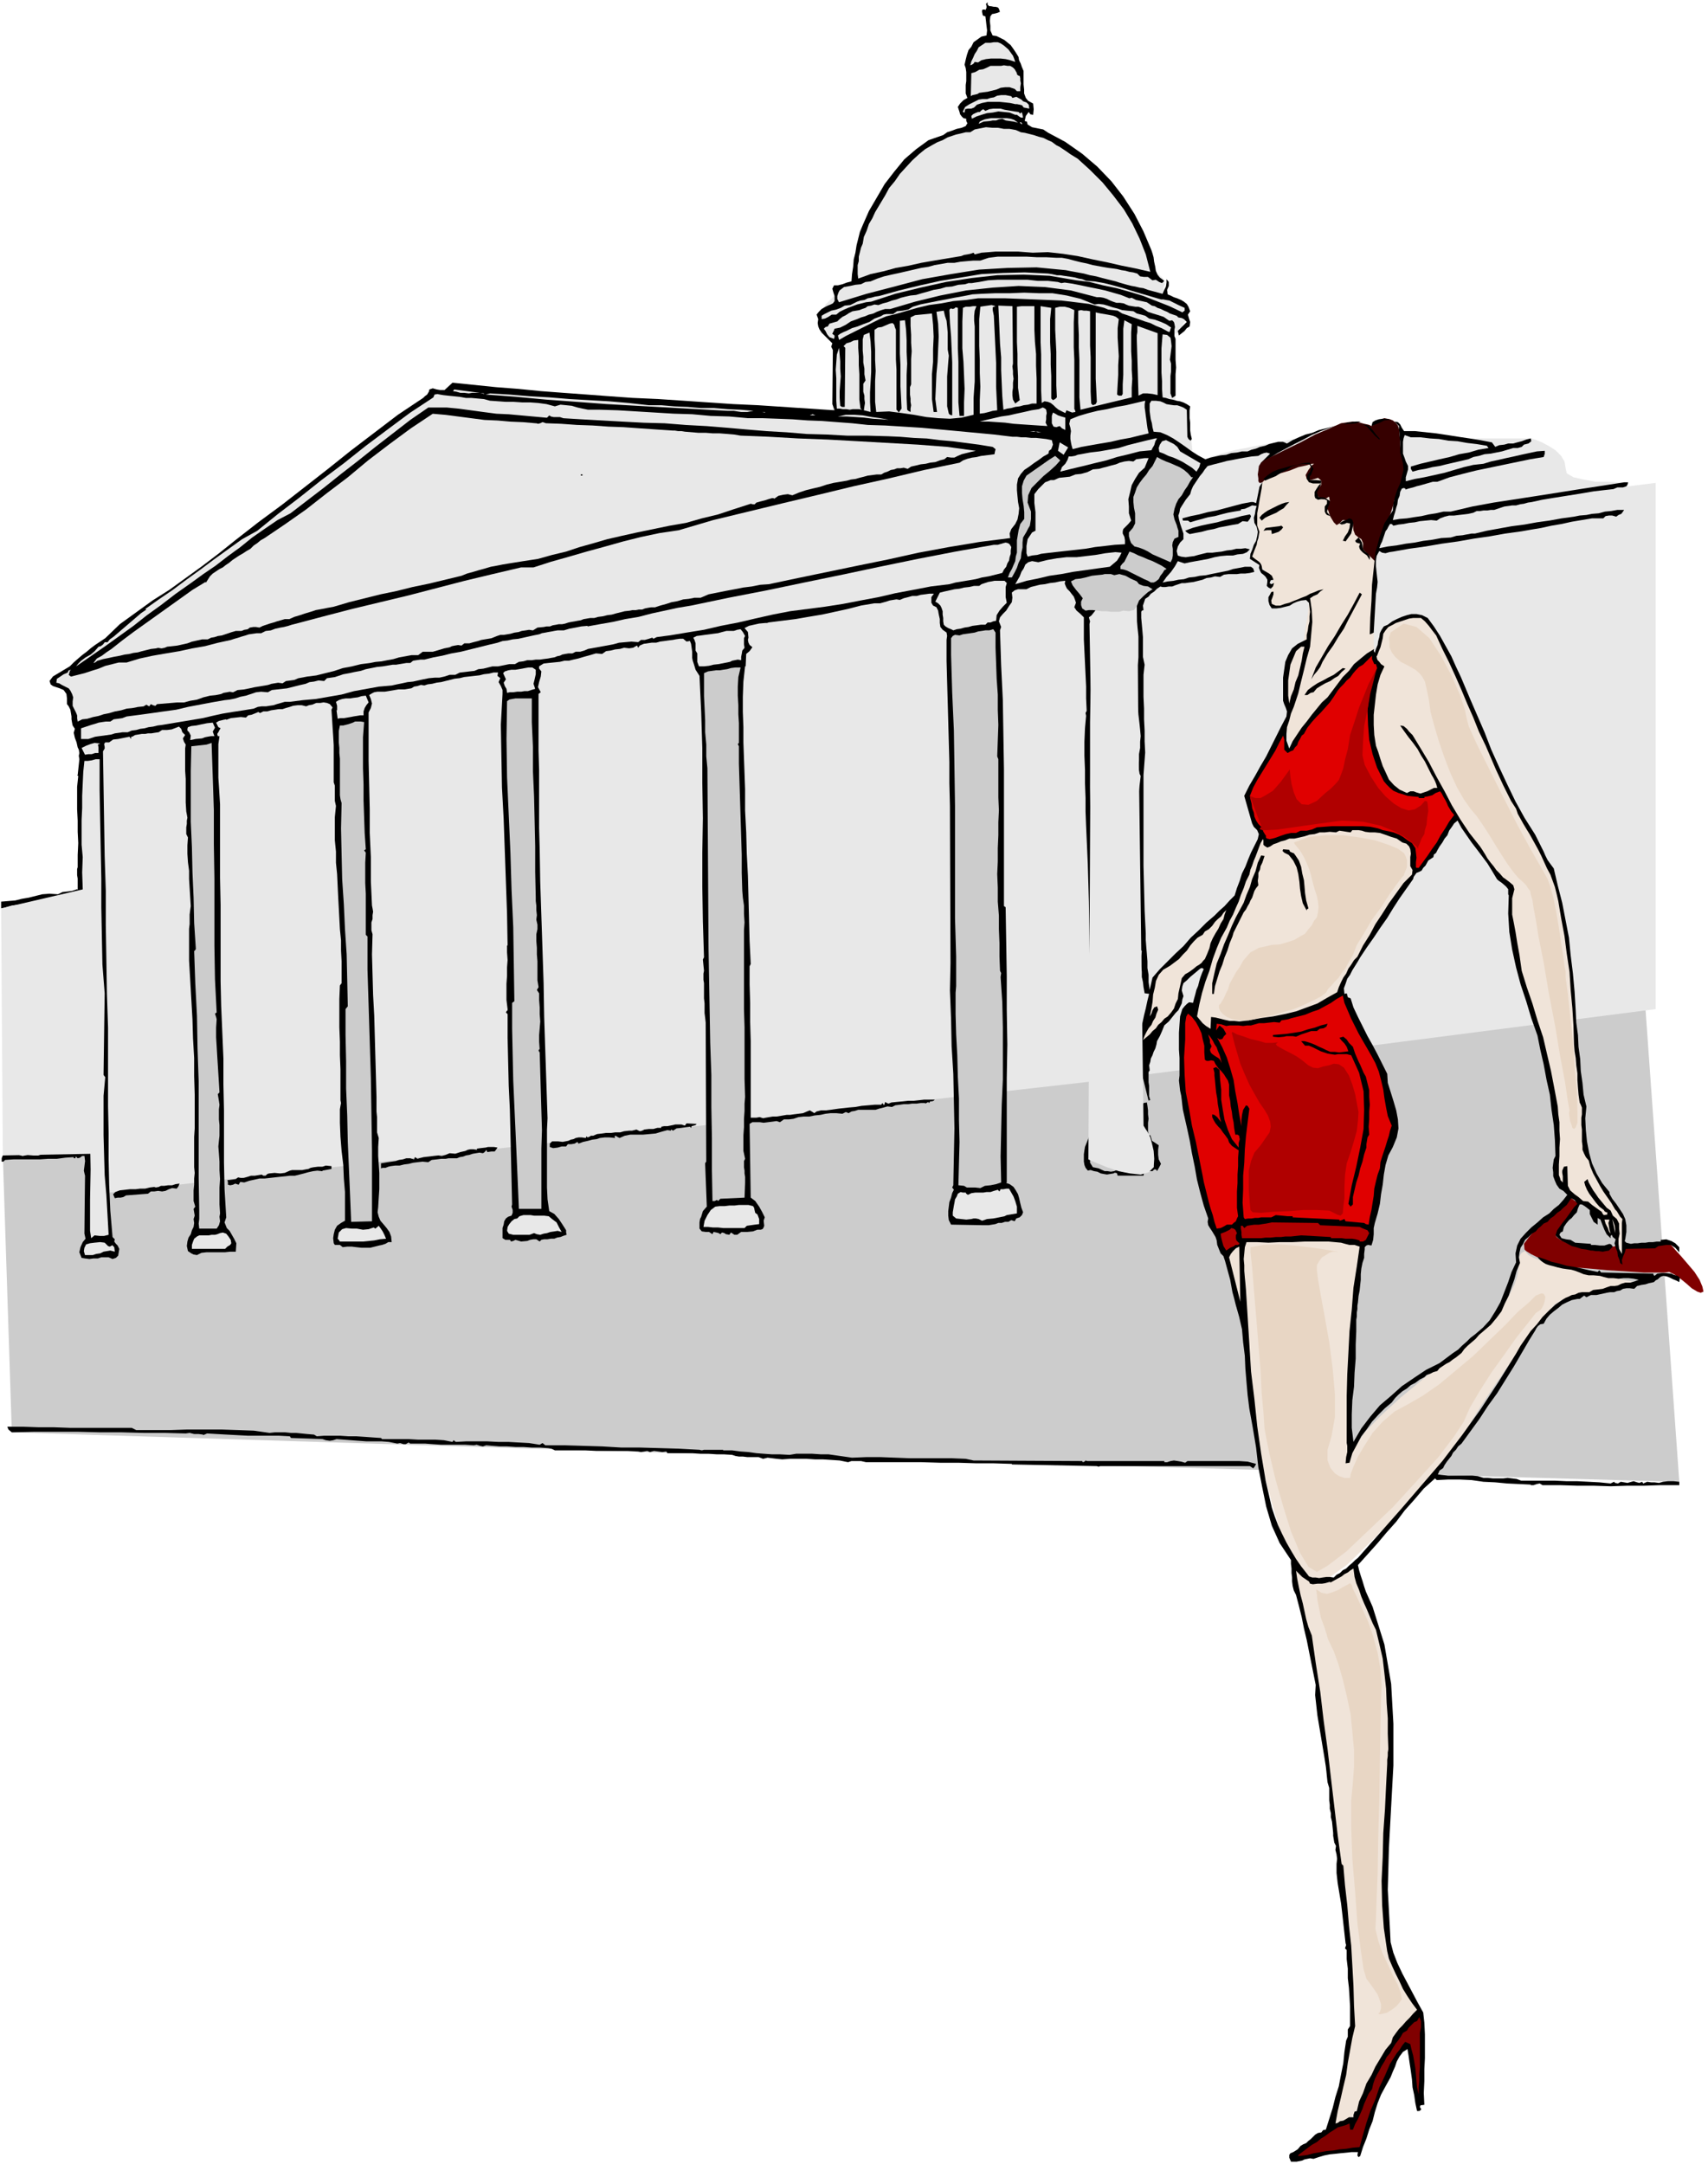
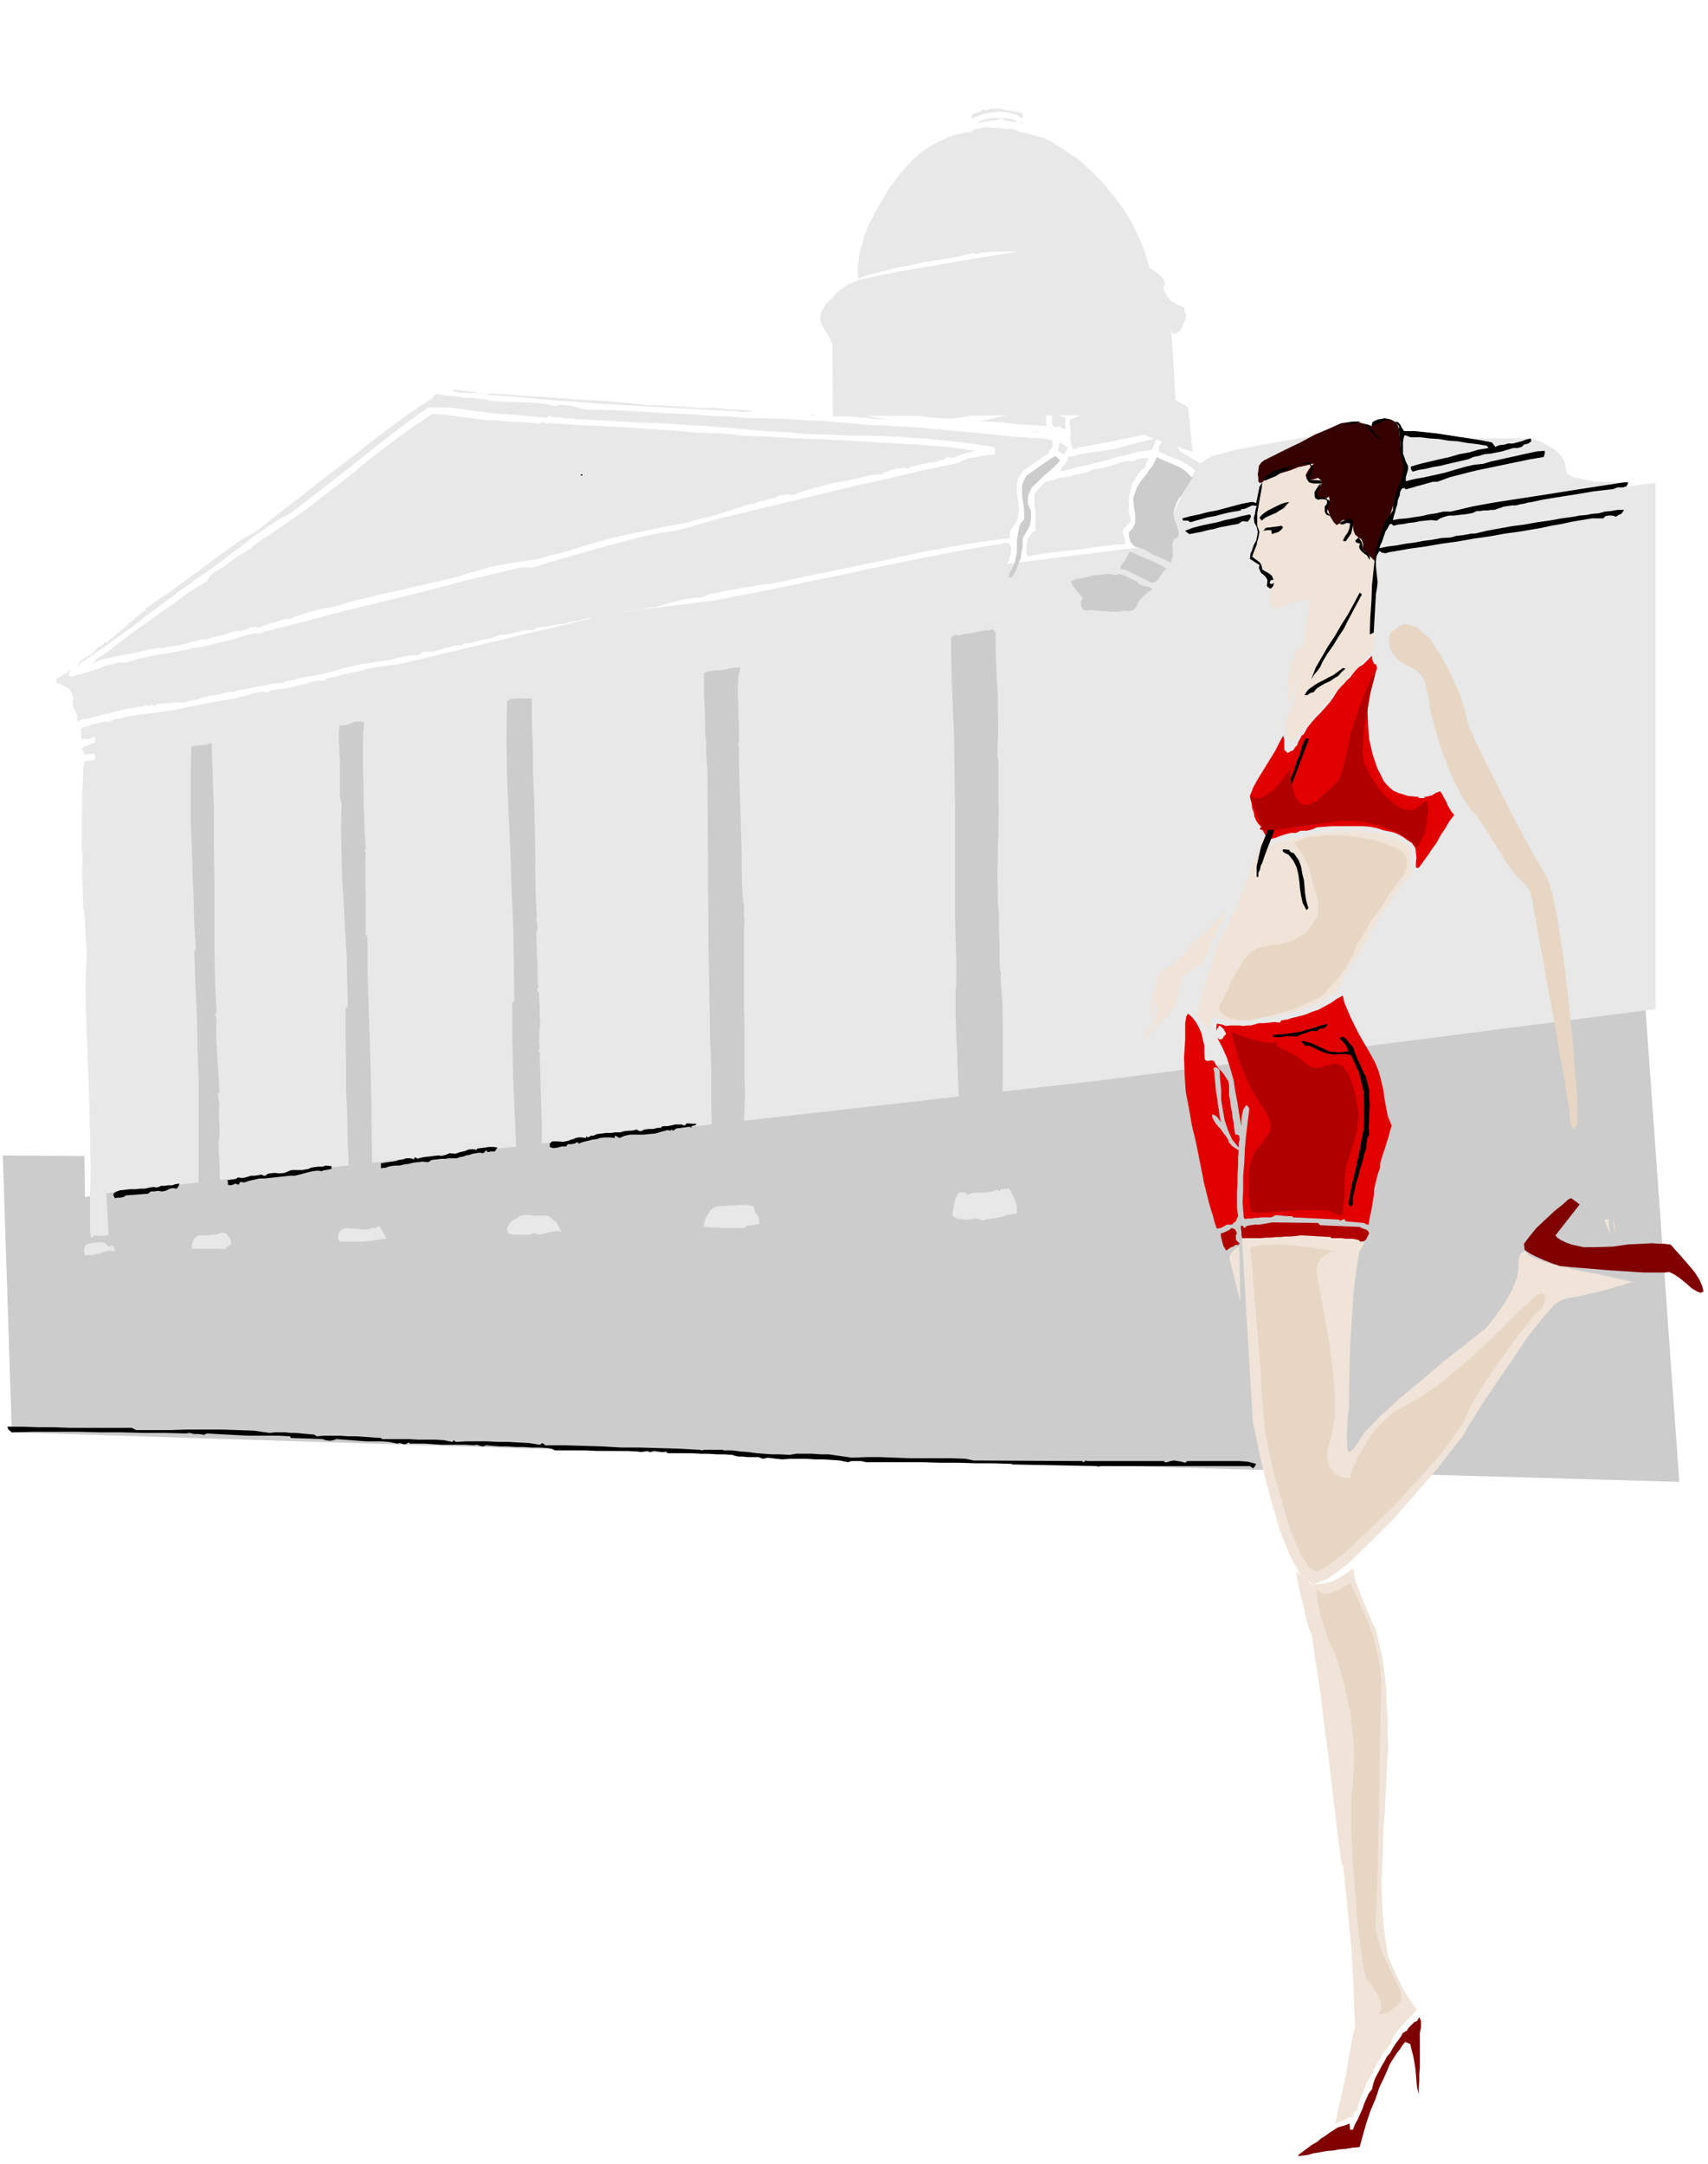
<svg xmlns="http://www.w3.org/2000/svg" fill-rule="evenodd" height="621.307" preserveAspectRatio="none" stroke-linecap="round" viewBox="0 0 3035 3845" width="490.455">
  <style>.brush1{fill:#ccc}.pen1{stroke:none}.brush2{fill:maroon}.brush3{fill:#f0e4d9}.brush4{fill:#e8e8e8}.brush5{fill:#000}.brush7{fill:#e00000}.brush8{fill:#b00000}</style>
  <path class="pen1 brush1" d="m5 2053 145 1 1 73 925-169 1845-206 63 881-1683-48-1280-40-16-492z" />
  <path class="pen1 brush2" d="m2807 2140-43 55 3 4 6 4 10 5 12 4 19 4h22l30-1 28-4 23-1 18-1 14 1h9l6 1h3l2 1 2 2 7 8 10 11 12 14 11 13 9 14 5 12 2 9-5 2-6-2-10-6-9-8-11-9-10-7-10-5-7 1h-38l-31-2-33-2-33-3-27-2-19-2h-7l-3-2-7-2-10-4-10-4-11-5-10-5-8-5-3-3-1-10 9-12 13-16 16-15 16-15 15-12 10-9 5-2 15 11z" />
  <path class="pen1 brush3" d="m2207 2200 19 324 2 11 7 33 10 46 14 53 15 52 19 47 19 34 21 15 25-9 36-26 40-39 44-44 41-47 37-43 27-35 16-20 12-21 20-32 26-39 29-42 28-42 27-34 21-24 15-9 12-3 18-3 20-5 23-5 20-6 17-5 12-4h5l-9-2-20-4-30-7-33-6-35-8-30-8-22-8-9-5-6-7-6 3-3 4-2 7-1 8v12l-2 11-5 15-7 14-8 15-10 14-9 13-9 12-8 9-15 12-26 21-34 26-37 32-39 32-35 32-29 30-18 27-7 7-3 1-3-6v-10l-1-15 1-16 1-17 2-15v-25l1-36 1-45 3-48 3-48 5-42 5-32 9-16-2-9-19-8-31-8-38-5-41-3-38 2-31 7-17 15z" />
  <path class="pen1 brush4" d="m2066 1035 820-129 7-49h-19l-18-1h-21l-21-4-18-4-12-7-2-9-2-12-6-10-10-10-11-7-13-7-10-4-8-3h-109l-41-2-36-2-27-4-14-5-21-5-41 2-57 6-63 9-64 11-56 11-41 11-19 12-10 14-13 25-16 31-15 34-14 34-7 32-1 25 9 17z" />
  <path class="pen1 brush4" d="m169 1309-3 813 1779-201 997-128V858l-1851 231-922 220z" />
  <path class="pen1 brush3" d="m2243 857-14 72 1 2 4 7 3 8 1 10-2 3-2 6-2 5-2 6-4 9-1 4 13 15 25 26-1 2-1 7-2 8-2 9-1 8 2 10 5 6 8 1 5-3 8-3 8-3 11-2 8-3 9-2 5-2h3l-2 7-2 21-5 29-4 35-6 35-6 33-6 26-5 17-5 9-2 10-1 8 3 9 1 7 3 6 1 3 2 2 148-167-1-7v-121l1-19 1-9-5-12-11-23-16-31-19-33-19-35-15-30-11-23-1-11-4-2-10 5-16 9-19 12-21 11-17 12-12 7-4 4z" />
  <path class="pen1 brush4" d="m1513 503-4 1-8 6-12 8-11 12-11 11-8 14-2 14 7 15 6 9 5 9 2 5 2 3 1 130 18-1h201l80-1h145l6 1 14 4 19 6 22 8 20 6 18 6 13 5 5 2 78 27-8-80-22-12-8-129v3l3 7 2 1h3l4-3 6-5 3-9 4-6 1-6 1-3-1-5-1-1-3-2-5-4-8-6-7-6-8-9-5-8-3-8 3-7-3-10-13-12-22-14-27-13-33-12-35-8-37-3-34 4-42 7-51 9-57 9-57 10-54 9-45 9-33 7-14 6z" />
-   <path class="pen1 brush5" d="m2564 2609 3-6 4-6 4-5 4-5 3-6 5-5 4-6 6-5 16-22 16-22 15-23 16-22 15-24 15-24 14-24 14-24 5-8 5-8 2-4 3-4 4-3 6-1 5-9 6-7 7-6 8-6 7-6 8-4 9-4 10-2h4l4-3 4-3 4 3 8-4h10l9-2 9-2 6-1h7l5-2 6-1 5-3 6-1h6l8 1 5-5 8-2 7-1 6-2 5-1 4-1 3-3 4-2 3-3 3-2 4-1 6 1 5 2 6 3 5 2 6 3 1-8-4-3-7-2-4-2-9-1h-8l-8 1-5 4-2-2v-2l-93-2-3-4-3 3-15-3-13-3-14-3-13-2-14-4-13-3-13-5-12-4 2 3 4 4 4 3 5 3 6 2 8 2 7 2 9 2 7 1 8 1 7 2 8 3 7 3 9 2h9l11 1 7 2 8 2h9l9 1 9-1h9l9 1 9 2-8 3-7 2h-9l-7 2-6 3-6 1h-7l-6 2-8 3-8 1-9 1-7 4h-13l-6 1-6 3-6 1-6 3-5 2-5 3-13 9-12 11-11 11-10 13-11 12-9 13-9 13-8 14-31 50-32 49-33 46-35 46-37 43-37 43-38 43-38 43-5 4-5 5-6 5-5 5-6 3-5 5-6 3-5 5-7-1h-6l-7 1-6 1-6-1h-6l-6-2-3-4-11-14-9-13-9-15-8-14-8-16-7-15-6-16-5-15-11-48-8-48-7-49-5-48-6-49-3-49-3-48-3-48-1-12-1-10-1-12v-10l-1-11 1-10 1-11 3-9h18l21 1 21-1h22l21-1h43l22 2 7 2 8 2h9l9 3-5 35-6 38-3 39-4 38-2 39-2 38-1 38v84l1 5v11l-2 9-1 11 7-1 5-17 8-15 8-15 10-13 9-13 11-12 12-12 12-10 6-8 6-6 7-6 8-5 7-6 8-4 8-6 8-4 4-4 6-2 6-3 7-2 4-5 6-4 6-4 6-3 5-4 6-4 5-4 5-4 5-7 6-6 7-6 7-6 6-7 7-6 7-6 7-6 10-12 9-12 6-14 7-14 5-15 5-14 4-15 6-14-2-10 1-8 2-9 4-6 4-8 6-5 6-6 7-4 4-5 5-4 5-5 7-3 5-6 6-4 6-6 6-4 5-5 6-5 4-6 4-6 6 3 5 7-6 6-5 7-5 7-5 7-5 6-5 7-5 7-3 9 5 5 7 5 8 4 9 5 8 2 9 3 8 1 9 2h3l6 1h5l7 1 5-1 6-1 4-4 3-3-3-4-3-1-9 3h-8l-9-1h-7v-2l-28-2-8-5-8-1-8-2-4-6 2-4 4-2 2-8 4-6 5-6 5-4 4-5 5-5 2-7 3-7h4l5 3 4 3 5 4v7l4 8 3 6 7 5v-12l5 3 3 8 4 10 4 8 7 7v-4l2-2 2 4 5 4-2 7 2 8 3 7 1 8 1 2 2 5 1 5 4 3-1-8 2-6 3-7 2-7 52-1 6-4 7-1 7-1h8l8 5 7 8v-9l-7-7-7-4-9-3-10 1v3h-7l-7 1h-7l-6 1h-7l-7 1h-6l-6 1-4-1-4-1-3-3 1-3 2-13v-12l-2-11-4-9-6-9-6-9-7-9-5-9v-3l-13-16-10-17-8-18-5-18-4-21-2-20-1-21 2-21-5-21-2-21-3-21-1-21-3-22-1-21-3-22-1-21-2-34-3-33-4-32-3-31-6-31-6-31-8-31-7-30-6-8-5-7-4-8-3-7-4-8-4-8-4-8-3-6-19-30-16-29-15-31-14-30-14-31-12-31-13-30-13-30-8-19-8-19-9-19-8-18-10-18-10-18-11-17-11-15-10-5-10-2h-9l-8 2-9 3-9 4-8 4-8 6-7 3-4 6-3 6-1 7-2 7-1 7-3 7-2 7-2-4 1-3-13 8-11 9-12 10-9 12-11 11-9 12-9 12-9 12-10 9-9 11-9 11-9 12-9 11-8 12-8 12-6 13-5-14v-12l1-12 4-12 3-12 5-12 4-12 4-12 5-21 5-20 5-21 6-21 2-22 2-22-1-21-3-21 6-4 7-3 5-5 6-4-9 2-7 3-8 3-7 4-8 3-7 3-8 3-7 3-8 2-8 3h-8l-7-3-1-6 2-5 2-6v-5l-4 1-2 4-3 5v7l2 7 4 6h8l8-1 8-2 8-2 6-4 7-3 7-2 9-1 5 5 1 8 1 8-1 8v9l-2 8-1 8-2 8v8l-16 8-10 8-7 12-5 12-2 14-2 14v41l2 6 3 7 2 6-1 9-9 17-9 18-9 18-9 18-10 17-10 18-10 17-9 18 14 49 3 6 6 6 3 7-2 9-6 12-6 12-5 12-5 13-6 12-4 13-5 13-4 13-9 9-9 10-9 8-9 9-14 12-14 14-14 13-13 15-14 13-14 14-14 14-13 15-5 22-2-14v-13l-2-12v-12l-1-13-1-12-1-13v-12l-2-40-1-40-1-40v-161l3-40-1-20v-19l-1-20v-19l-1-21v-39l2-18-3-14v-35l-1-12-1-11-1-11v-11l1-2 3-1-1-8 2-6 2-6 6-4 4-5 6-4 5-5 6-4 4 1h5l6-1h6l5-2 6-2 6-2h6l7-1 8-1 8-2 8-2 7-3 8-1 7-2 9 1 7-4 8-1h15l7-1h8l8-1 8-2-2-6-4-3h-11l-10 2-11 2-9 3-10 2-10 2-10 2-9 2-11 1-9 2-10 1-9 3-10 1-9 2-10 1-9 2 7-10 8-9 7-10 5-9 12 4 9-2 11-2 11-2 11-2 11-3 11-2 11-1h11l8-2 10-1 7-3 5-5-8-2-8 1h-8l-8 2-9 1-9 2-9 1-8 1h-9l-8 2-8 2-7 2-8 1-7 1-8-1-6-2-2-8 2-8 4-7 6-6v-10l-3-9-3-9-2-8-1-6 2-6 1-6 3-5 7-11 8-10 2-7 3-7 4-6 4-6 4-6 5-6 4-6 5-6 11-3 12-3 11-3 11-2 10-2 11-2 12-2 12-1 5-3 5-2 5-1 6 2-16 16-2 5v12l2 6h2l-1-9 2-8 4-9 8-5 14-9 15-8 15-8 16-8 15-8 16-7 16-6 17-5-12 3-12 3-12 3-12 5-12 3-12 5-11 5-10 6-7-3h-9l-8 2-8 2-7 3-9 2-7 3-8 2-7 3h-10l-9 2-10 1-9 3-10 1-9 2-9 2-9 3-13-7-11-7-11-8-10-7-12-8-11-6-12-5-12-1-2-8-1-7-2-7-1-7-1-8v-13l3-5h8l8 1 5 2 6 3 6 1 7 1h6l6 2 5 2 6 4 1 48 2 4 4 3 1-2 1-1-2-8-1-7v-14l-1-8v-14l1-7-6-4-6-3-6-2-6-1-7-2-6-1-6-2-6-1-1-15v-14l-1-15v-43l1-13 1-12 8 1 6 5 1 6 1 9-1 8-1 8-1 8 2 7v14l-1 8v31l3 8 6-4v-38l1-12-1-14v-37l-2-5v-11l1-5-1-6-1-3-3-3-5 1-10-7-9-3-10-3-9-3-6-4-5-3-6-2h-5l-6-1-6-1-5-2-4-2-7-1h-6l-6-2-5-2-6-3-6-2-6-1h-6l-46-12-46-6-47-2-46 3-47 5-46 9-45 11-44 13h-9l-7 2-8 3-6 3-8 2-7 3-7 2-7 3-11 4-9 6-10 5-10 2-1 3-2 4-1 2 4 3v3l-1 3-8-3-4-5-3-6-3-4 3-3 4-1 3-5 7-2 7-2 4-4 5-4 6-3 6-4 6-3 6-1 6-1 5-2 6-2 4-3 6-1 6-2 7 1 8-3 8-2 8-3 8-2 8-3 8-2 9-2 10-1 10-3 11-3 10-3 12-2 10-3 11-1 11-3 12-1 6-2h6l6-1 7-1 16-3 17-1h53l18 2h18l18 2 6 2 6-1 14 2 15 3 14 3 15 3 14 3 14 4 14 4 15 6 4-1 8 4 10 2 9 2 9 6 5 1 5 3 6 2 6 3 5 2 5 3 6 2 6 2 3 3 6 1 4 2 5 5-5 5-6 6-5 5 2 8 5-4 5-4 4-5 5-3 1-8-2-6-2-7 4-6-3-8-3-5-5-4-5-3-7-3-6-2-6-3-5-2-1-8 3-7v-7l-4-5v6l-1 7-3 6-3 7-26-7-8-3-7-1-8-2-6-1-8-2-7-2-7-2-6-2-12-3-12-3-11-3-11-2-11-3-11-2-11-2-10-2-52-5-51 1-51 3-50 8-51 9-49 13-50 13-49 15-3-6v-5l2-6 2-4 8-6 11-2 9-2 10-1 8-4 9-1 12-5 12-4 13-3 14-3 13-3 13-3 13-3 13-2 11-3 12-2 11-2h12l11-2 11-1 12-1h12l15-5 16-2h52l17 1h17l18 1h10l11 2 11 3 12 3 10 2 11 3 11 2 11 2 6 1 8 1 7 1 8 2 7 1 7 2 7 1 7 2 5 5 7 1h7l8 6 6-1 6 4 5 2 4-4-8-6-4-5-3-7-1-7-2-9-1-8-2-7-2-6-14-33-16-31-20-31-21-27-25-26-27-23-30-21-30-16-9-6-10-2-10-2-8-5-1-5-4-1 2-9 5-7 1 1 2 3 5 1 1-10-1-10-9-5-4-5-3-8v-7l-1-9v-24l-3-7-2-6-3-6-1-6-5-8-4-6-5-7-5-4-6-5-6-3-8-4-7-1-4-9v-8l-1-9 1-8 3-4 5-1 4-1 5-2-2-6-2-2-4-1h-3l-5-1h-3l-3-3V4l-3 3 1 4v3l-2 4-1-1h-4l-1 2v2l1 5 1 2 4 1 1 8 1 9 1 8-1 9-9 2-7 5-7 5-4 8-5 6-3 9-2 8-2 9 2 6 1 7v16l-1 7v15l3 8-7 4-6 6-4 6 3 9 1 4 3 4 3 3 5 1v4l2 4-3 5-7 3-9 2-8 3-9 3-7 5-26 9-22 16-21 18-18 22-17 22-14 24-14 24-11 25-5 12-3 12-3 12-2 13-3 12-1 13-2 13-1 13-8 2-8 3-8 2h-7l-3 6 2 7 2 6v9l-3 4-4 2-5 2-4 2-7 4-5 5-4 5 3 8-1 7 1 6 2 5 4 6 9 9 10 10-2 6 3 6-1 96 4 11-46-3-45-3-45-3-44-2-45-3-44-3-45-3-45-2-42-3-40-3-41-3-40-3-40-4-39-3-39-4-39-4-14 13h-8l-6-1-7-2-6 2-1 4-3 5-4 3-3 3-45 30-42 32-42 32-40 32-41 32-41 32-42 31-41 32-30 24-29 22-29 21-29 21-30 19-29 21-29 21-26 25-9 6-9 6-8 6-7 6-8 6-7 6-8 7-7 7-5 3-5 3-5 3-5 3-10 6-6 8 2 6 4 3 6 2 6 2 7 3 5 7 1 8v10l3 4 3 6 1 6 1 6v5l1 6 1 5 4 6-2 7 2 9 3 8 2 9 2 4 1 6-1 5 1 6-3 28h-1l2 2-2 19v40l1 20v20l1 20-1 21v22l-1 3v11l1 6v20l-1-1-9 3-8 1-9 1-8 4-15-1-13 1-12 3-12 3-12 2-12 3-12 1-12 1H2v12l6-1 6-2 7-2 8-1 8-1 8 2 9-3 12-2 12-2 12-1 12-2 12-2 12-2 12-2 2 15 1 15v15l1 15-1 15v30l2 16 2 41 1 41 1 41 1 41v124l3 44-6 1-6-2-8 1-7 2h-8l-7 1H85l-7 1-10 3h-9l-10-1-9 2-9-3H13l-8 2-2 5v6h3l3-3 15-1h47l15-1h15l15-2 15-1v2h3v-2l1-1 3 3 4-1 4-3h4l1 9-1 9-1 8 2 9-1 103 2 9-5 6-4 9-2 9 4 10 6 1 8 1 7-1h8l6-2h13l7 3 6-2 4-4 1-6 1-6-3-6-3-3-3-4 1-4-4-4-4-47-2-46-1-46v-46l-1-47v-140l-2-61-1-60-1-61v-61l-2-62-1-62-1-62-1-62 3-5v-3l-1-5 2-3h7l7-5 9-1 10-2 10-2 3 4v-4h2l5-3 6-1 6-1h6l5-1h6l6-1 7-1 6-4h9l8-1 8-3 5-2 4 4 2 6 5 5-4 6 2 6 3 5-1 7v39l1 15v42l1 16 1 5 1 6-1 5v6l-1 6v12l3 6-1 14v15l1 15 2 15v15l1 16 1 16 1 16-1 7-1 8v17l-1 8v57l2 34 2 35 2 35 1 34 2 35v32l1 33v60l-1 15v54l1 10-1 10v11l-1 10v19l3 10-3 4 1 6 1 6-2 6 1 7-1 7-3 6-2 7-4 6-2 7-1 8 2 9 3 2 3 2 4 2 6 1 8-4 9-1h33l9-1h10l1-15-4-8-4-7-4-7-5-5-4-10 3-9-3-50-1-48v-92l-1-46v-46l-2-47-2-47-1-43v-136l-1-48v-131l-1-16-1-16-1-15v-60l2-14h-3l-1-4 2-3 2-4 2-3-4-2-4-8 5-3 8-2 5-1v1l8-3 9-1 9-1 9 1 4-4 6-1 5-2 5-2 2-1 3 2 6-3h7l7-2 7-1 6-1h7l6-2 7-2 6-2 8-1h7l8 2 5-2 6-1 7-3h7l6-1 6 1 5 2 5 6-2 4 1 15 1 16 1 15 1 17v66l2 6v27l2 9-2 20v41l2 20v20l2 20 1 21 1 21 1 18 1 19 1 19 2 20v18l1 19v39l-3 4-1 24v50l1 26v24l1 25v55l1 5-1 5-1 6v24l1 25 2 25 3 25 1 24 2 24v51l-7 4-7 5-4 7-2 8-1 7 1 9 2 3h9l5 4 8-1h8l8 1 9 1h16l8-2 8-2 5-1 6-2 5-3h6l-1-10-3-8-5-7-5-6-6-7-3-7-2-8 1-9 1-17 1-15v-29l-1-15-1-15v-16l1-16-3-10v-27l-1-10v-26l-1-36-1-36-1-36-1-36-2-37-1-36-1-36 1-36-2-7v-14l2-6v-7l1-6-1-6-1-5-2-43v-43l-2-43v-42l-1-44-1-42v-86l4-8 2-8-2-8-3-7 5-3 4-2 6-1h13l6-1 6-1 6-1 6-1h11l6-1 6-1 5-3 6-1 6-2 6 1 6-2 8-1 8-2 8-1 8-2 8-2 8-2 9-1 8-2 9-1 9-1 9-1 8-2 9-1 8-2h8l-1 6 5 4-3 7 4 7 3 7v7l-3 55 1 56 1 55 3 56 2 56 2 56 2 56 1 57h-1v12l1 14-1 13v15l-1 14v29l2 16v2l-2 2-1 2 3 3v42l1 43 1 42 2 42 1 41 1 42 1 42 1 44-1 4 2 6v5l-2 5-6 2-4 3-3 5-1 6-2 6v18l5 3h8l1 1 1 2 4-1 4-2 10 3 11-1 5-2 6-1h5l6 4 3-3 5-1h6l6-1h6l5-2 6-1 5-2 6-2-1-4v-4l-7-11-6-9-8-9-9-5-3-21-1-21v-103l1-20-2-60-2-60-2-60-1-60-2-60-2-60-2-60-1-60-1-36v-103l-1-34v-101l4-3-5-9 2-9 3-10 1-9-4-5v-4l8-5 9-1 10-1 10-1 8-2h8l8-2 9-2 10-3 11-3 10-3 11 1 7-5 8-1 8-2 9-1 7-2 9 1 7-1 7-4 1 2 1 2 3-4 7-3 7-1 7-1h8l7-2 8-1 7-1 8-1 5-1 7-1h6l6 5 6-1 2 5 1 7 1 7v11l1 5 2 6 3 10 7 11 3 64 2 64v62l1 63-1 61v61l1 62 2 63-2 4 1 10 1 10-1 5v11l1 6v27l1 9v17l1 8 1 9 1 247-2 3 3 77-7 8-3 10-2 4-1 6v11l4 5 7 1h6l6 4 2-4 5 1 4 1 3 2 3-3 4 1 3 2 6 1 3-4 3 2 3 2h5l7-5h11l10-1 8-3h6l3-1 2-3 1-3-1-9 2-6-5-10-5-9-7-10-8-6-2-131 5-3h13l7 1 8-1 8-1 7-1 6 2 7-5h9l8-1 9-3 9-1h10l10-2 10-1 9-2 9-1h10l11 1 6-3 5 2 5-3 6-1 6-2h31l6-2 8-2 7-2 8 1 6-3 8-1 7-1h8l7-1h8l7-1h8v1l6-3v1l1 1 2-3h3l3-1 2-2h-19l-9 1-9 1h-10l-9 1-11 1-10 1-5 2-3-1-3-2-2 6-3-4-2 3h-12l-11 1-12 1-11 2-12 1-9 1-9 1-7 1-7 1-8 1h-9l-8 2-4 3-3-2-5-3-5 2-7 3-8 1-8 1-7 1h-6l-6 1-6 1-6 1h-7l-6 1-6 1-5 1-6-2-6 1h-10v-136l-1-34v-34l-1-33v-32l2-4-2-41-1-39-1-39-1-38-2-39-1-38-2-39v-38l-1-28-1-27-1-28v-27l-1-27v-27l1-27 3-27h1l1-22 6-5 5-7-5-4-2-4-1-5 1-4-1-10-6-7 8-4 9-2 9-2 11-1h3l3-1 24-3 24-3 23-4 24-4 23-5 23-5 23-6 24-4h10l11-3 6-2 6-1 6-1 6 1 7-3 8-2 7-2h8l7-2 8-1 7-1h8v1l-1 1-3 4v10l3 5 6 3 3 6 1 6 2 9v7l1 7 4 5 7 5 1 6-1 7v37l1 37 1 35 1 36 1 36 1 36v38l1 40 1 279-1 49 2 50 1 49 3 49 1 48 1 49-1 50-1 51-2 4 3 4-3 6-2 8-3 8-1 8-1 8v8l1 8 4 8 55 1h12l6-1 6-1 5-2h6l6-2h6l5-3 6 2 3-5 6-2 4-4 2-5-3-8-2-8-2-9-2-7-4-7-4-6-7-5-6-2 1-1v-185l1-60-1-61v-60l-1-61-1-62-3-2v-243l-1-62-1-61-3-62-2-62 2-6-4-10 2-7 5-6 6-6 5-8 5-7 1-8-1-9 5-4 6-2h15l8-4 8-2 8-2 9-1 9-2 9-1 9-2 9-1-1 5 2 5 2 4 5 5 3 4 4 5 2 5 2 6-3 8 4 6 7 6 6 6v39l1 21 1 21 1 21 1 21v21l1 22-2 4 1 5-2 22-1 24v25l1 25v24l1 26v24l1 26 3 67 2 68 1 67 1 68v202l3 68-10 25-2 5-1 6-1 7v13l1 6 2 5 4 5 5-1 6 2 6 1 6 3 5 1 6 1 6-1 6-1 1-1h3l2 1 1 4h46l1-5 5-2 5-1h5l3-3h3l1 1 1 2 4-7 3-6-4-8-1-8v-9l1-8-12-8-1-4-1-3-1-3-3 1-1-8v-15l1-7-1-8v-7l-1-8-1-6-6 1-3 5v6l1 6v12l-1 5-1 6v12l-10 3-10 2h-17l-5 1-3-3-8-1-8-1-8-1-6 4 8 4 11 1h5l6 1h5l5 3 9 1 10-2 10-4 10-3-2 6 5 5 4 4 5 5 4 7 2 10-1 9 1 11-7-1-3 2-4 1-5 2-6 2-5 2-6 1-6 1-7-1-6-1-6-2-3-2-6 3-6 1-6-1h-5l-11-5-10-2-5-8v-7l1-8 1-7 1-9 1-7 2-7 5-4v-290l-1-20v-58l-1-20v-55l-6-59-2-58-1-58v-115l1-58-1-59-1-58 1-5-1-3-1-4 4-3h10l10 1h20l9-1 10-1h10l12 1v9l1 9 1 9 1 10v37l-1 14v73l1 15 2 17 1 10 1 11-1 10v11l-2 11v11l-1 12 2 12 2 4-3 25-2 26-1 27v53l1 27 1 28 2 28-2 11v24l2 12 1 12 1 12v24l2 2-1 9v18l1 10v9l2 9 1 9 2 11 8 1-3 12-3 14-3 12-3 14-4 12-3 13-5 12-5 13 3 1 4 2 21 85 1-1h2l-2-7v-18l-1-7v-18l2-3-1-9 2-6 1-6 3-6 2-6 3-6 2-7 1-6 5-9 4-9 4-10 8-7 4-5 4-5 4-5 5-5 3-6 3-6 1-7 2-6-3-10 1-7 2-6 6-5 6-6 6-5 6-5 6-5 3-1 3 2-3 7-3 8-2 7-2 8-3 7-2 8-2 7-2 8-7-1-4 3-4 4-4 5-4 13-1 14-1 15v30l1 15v31l-1 9 1 9 1 9 2 9 1 8 1 9 1 8 2 9 5 22 5 23 4 23 5 24 4 23 6 24 6 22 8 23-1 6 1 6 3 5 4 6 3 5 3 5 2 6 1 8 2 5 2 5 2 5 5 5 3 9 3 11 3 11 3 11 2 11 2 11 3 11 3 12 6 21 5 22 2 23 3 24 1 23 2 24 2 23 3 24 6 33 6 36 4 35 7 36 7 34 10 34 14 31 20 30v7l1 8v8l1 8v7l1 8 2 8 4 8 5 19 5 20 4 20 5 21 4 20 4 20 4 20 4 20-1 18 2 18 2 18 3 18 3 18 3 18 3 18 3 19 1 9 1 10 1 9 3 10v22l1 8v7l2 8v7l2 8 1 10 1 10v5l1 6 1 6 3 6-1 7 2 8 1 8-1 9v16l2 18 3 18 3 18 2 17 2 18 2 18 2 18 1 3-1 3-1 3 3 3v16l2 17v17l2 17 1 16 1 17v35l-4 6v13l-3 7-3 20-2 20-4 20-4 21-6 19-5 20-6 19-6 19-5 1-3 4-6 1-5 3-4 4-4 4-4 3-4 4-5 2-5 3-5 6-8 5-5 2-2 3v5l3 7h10l5-1 5-1 4-2 5-1 5-1 6 1 9-3 10-3 10-2 10-1 9-1 10-1 10-1h11l-1 6 2 3 3-2 5-16 6-15 5-16 6-15 4-16 5-16 6-15 7-13 5-9 5-9 4-10 4-9 3-9 5-9 6-8 8-5 2 12 2 14 2 13 2 15 1 14 3 14 2 14 3 14h4l3-2v-2l-2-3 1-3 7-1-1-21 1-21v-21l1-20v-42l-1-21-2-18-10-18-9-17-9-17-9-17-9-19-7-18-5-19-1-20-4-73 2-74 4-74 4-73v-74l-4-71-12-70-21-67-4-9-4-9-4-9-3-9-3-10-3-9-3-10-2-9 18-20 17-19 16-19 17-19 15-20 17-19 17-20 20-18 3 3 20-1h21l21 1 21 3 21 1 21 2 21 1 21 1v1h5l6-2 5-1 5 3h31l31 1h29l30 1 29-1h30l30-1h33v-6l-10-1h-10l-9 1-7 2-8-1h-6l-7-1-7 3-2-3-5 2-4-1-6-2-4 1-7 2-6-1-6-1-5 3-5-1-2-2-6 3-20-2-19-1-20-1h-19l-21-1h-60l-8-3-8-1-8-1-8 1h-18l-9-1h-8l-10-3-10-1h-43l-10-1-8-1 3-7 6-4zm-147-908 12-18 12-17 12-18 12-17 11-18 11-17 12-17 12-17 1-4 5-7 5-2 4-2 3-5 4-4 5-9 9-6 1-5 2-1 2-2 2-4 4-7 5-7 4-7 5-6 3-8 5-7 4-6 6-5 7 13 9 13 9 13 10 13 9 12 9 12 8 13 9 15 2 2 7 5 7 6 4 5v9l1 2-1 32 2 33 5 31 7 32 8 30 10 30 9 30 11 31 5 25 6 26 5 27 6 27 3 27 4 27 2 27 1 28-3 6-1 7-1 8 1 8v7l3 8 3 7 5 7 7 4 7 7-7 9-8 9-9 7-8 8-11 7-10 9-11 9-10 10-9 10-6 12-3 14 1 16-8 17-6 18-7 18-7 18-9 16-10 16-12 13-14 12-8 6-7 7-8 7-7 7-9 6-8 6-8 6-8 6-24 12-21 14-22 15-19 17-20 17-17 20-16 21-14 24-3-25v-24l1-25 3-24 1-25 2-25v-25l1-24v-20l1-6v-7l1-6v-6l1-6 1-11 2-10 1-10 1-9v-10l1-10 2-10 3-9v-7l1-8v-4l3-3 3-1 6 1 3-10 1-10v-11l2-9 5-17 4-17 2-17 3-17 2-18 3-17 5-17 8-15 7-17 3-16-1-16-3-16-5-17-5-16-5-16-1-16-9-18-8-16-9-17-9-16-9-18-8-16-8-17-5-16-5-2-1-4-1-3-4 1-1-10 3-8 3-9 5-7 4-8 5-8 5-8 4-7z" />
-   <path class="pen1 brush4" d="m2 1614 3 439 161-3-5-473-159 37zm1937-520-5 966 4 2 12 5 17 7 21 7 20 4 19 2 14-4 9-9 1-15-1-14-3-13-3-11-5-10-4-6-3-5v-1l-12-922-3-1-8-1-11-2h-26l-13 4-12 7-8 10z" />
  <path class="pen1" style="fill:#360000" d="m2241 822 5-4 16-8 22-11 27-13 26-14 26-11 20-9 14-2 7-1 7 1 6 1 7 2 5 1 4 1 2 1 2 1 20-13 3-1 10 2 5 2 5 4 4 5 3 9v8l1 9v8l1 9v7l2 7 2 5 4 4 1 4v9l-4 11-4 14-5 12-4 11-4 7v4l-34 103-21-21v-11l-3-7-5-3-6-5-3-8-1-9 1-3-4-2-7-3-8-1-6 6-5 3-5-5-3-5-3-5-2-5-1-4-3-6 1-2 1-4 3-7-1-5v-2h-2l-2 2-7 2-8-4-5-9 5-6 5-7v-7l-6-5-6 2-7 2-7-2-2-7 5-9 6-8 4-3h-4l-10 3-14 3-15 6-17 5-15 6-12 5-5 5-3 1h-2l-2-3v-5l-1-7 1-7 1-8 4-6z" />
  <path class="pen1 brush3" d="M2245 1499v2l2 2 5 3 5-2 6-4 6-2 7-3 8-2 7-3h9l9-2 9-2 9-3 9-1 9-3h9l9-1 11 1 6-3 7 1 6 1 7 1 3-4h11l6 1 6 2 8 1h9l9 1 9 3 11 4 10 3 10 7 7 2 5 5 2 5 1 8-1 6v16l4 7-1 8-15 15-13 18-13 18-12 19-12 18-10 19-12 19-10 20-6 6-5 8-5 7-4 9-5 7-4 8-4 9-3 9-18 10-17 10-19 7-19 7-21 5-20 4-22 3-21 4-9 1-8 1-9-1h-8l-9-2-8-2-8-2-8-1-1 21-8-5-6-5-5-6-5-6 4-21 5-21 6-20 7-19 6-21 7-19 8-19 10-18 5-12 6-11 5-12 5-11 4-12 5-12 4-12 6-12 2-9 3-7 3-9 3-7 3-8 3-8 3-8 4-7 1 2v6z" />
  <path class="pen1 brush7" d="m2268 1488 8-3 9-3 9-2h9l8-4h11l9-2 9-4 13-1 14-1h54l14 1 14 3 8 3 10 2 9 2 10 4 7 4 8 6 8 5 6 9 1 8 1 9-1 8v9l1 1h4l8-11 8-11 8-12 8-11 7-13 8-12 7-12 9-12-5-6-3-5-3-5-2-5-3-6-3-5-3-6-3-4-8 3-6 4-8 2-6 1v2h-10v-2l-11-1-9-1-9-3-7-2-9-4-6-5-6-6-5-6-12-24-8-24-6-26-2-25-1-27 3-26 5-26 9-23-2-7h-3l-4-9v-6l-16 16-7 4-6 6-5 6-5 7-6 5-5 6-6 6-5 6-7 11-7 10-8 9-8 9-8 8-8 9-8 10-6 11-4 3-3 6-3 5-2 6-4 4-3 5-5 2-5 3-6-6v-18l-2-7-7 13-7 14-8 13-8 13-8 13-8 13-7 13-6 15 1 6 2 8 1 8 3 8 1 7 3 7 4 6 6 6 3 8 5 8-1 1 2 3h1l4 1 5-1 7-2z" />
-   <path class="pen1 brush4" d="m1800 99 2 5 2 6-9-3-8-2-9-1h-17l-9 1-8 2-6 4-6-1-2 3-3 2-3 1 2-7 3-6 3-7 4-6 3-6 6-4 6-4h9l6-1h7l5 2 6 4 8 7 8 11zm7 31v2l2 2 3 1 1 4v4l1 5-1 7v7h-6l-4-4-9-3h-8l-8 1-7 3-8 2-8 2-8 1-7 1-3 2-4 1-5 1-3 2 1-41 7-2 7-4 7-1 7-3 6-3h19l5-1 6 1h5l5 3 3 3 4 7zm-8 44 7-2 9 5 3 3 6 2 4 4 1 7-10-2-3-4-4-1-5-1h-3l-9-2-9-1-10-1h-21l-10 2-9 3-5 5-5 2h-6l-5 1-1 6-3-1v-1l4-8 8-5 8-4 8-4 7-1h8l6-2 6-1 6-3 7-1h8l10 2 2 3z" />
  <path class="pen1 brush4" d="m1758 194 7-1h13l7 2 6 1 6 1 6 1 7 1 3 3 1-2h2l1 4 1 5h-4l-3-2-4-3h-3l-10-4-10-1-10-1-10 2-10 1-10 3-9 3-8 4-1-5 3-3 4-2 5-2h3l3-3 3-2 4 3 7-3z" />
  <path class="pen1 brush4" d="m1809 218-8-2-7-1-7-1-6-3-6 1-5 2h-6l-5 1-11 1-9 4 2-4 4-2 5-2 5-1 6-1h28l7 1 6 2 7 5zm7 1v2l-4-3 2-1 2 2zm-2 16 7 1 8 2 8 2 9 3 8 2 8 4 7 3 8 6 6 3 6 4 6 4 7 5 13 8 22 20 22 22 19 23 19 25 15 25 13 27 11 28 8 31-26-6-25-5-26-6-25-5-27-6-26-4-27-3-27 1-13-1-13-1h-40l-12 1-13 1-12 3-2-3-6 2-5 1-6 1-5 2-24 4-24 4-23 4-22 5-23 4-22 6-23 5-22 8-1-8v-16l2-7v-8l2-8 2-8 3-7 2-12 5-11 4-12 6-10 5-11 6-10 6-10 6-10 7-13 10-12 9-13 11-12 11-12 12-11 11-9 12-7 9-5 10-4 9-5 9-3 6-2 9-2 8-2h8l8-5 10-2 10-2 11 1h10l11 2h10l11 2 9 4z" />
  <path class="pen1 brush4" d="m1862 486 7 1 9 2h6l6 1 7 1 7 1 6 1 7 2 6 1 7 3 15 1 17 3 16 4 18 5 16 5 17 5 17 5 17 5h4l5 1 6 1 6 3 10 5 11 5v5l-4 3-23-11-23-9-23-9-23-7-25-7-24-5-24-6-24-3-47-8-46-2-47 1-45 5-46 7-45 10-45 11-43 14-9 1-8 2-8 2-8 3-8 3-7 3-8 4-6 5h-8l-6 4-6 3-6 1v-6l5-3 6-3 6-3 9-2 8-3 7-4 10-1 6-3 6-3 6-2 7-1 6-3 6-1 7-2 7-1 36-10 37-9 36-8 37-6 36-6 38-2 39-1 41 2z" />
  <path class="pen1 brush4" d="m1945 541 7-1 9 1 7 2 9 3 8 2 9 3 9 1 11 1 6 4 8 2 7 2 7 5 10 2 11 4 9 4 9 6-1 2-1 4-1 2-3-1-11-6-10-4-10-5-10-3-11-4-9-3-11-4-9-3-8-5-8-1-9-1-7-3-27-7-24-3-25-3-24-1-25-1-25-1-26-1h-48l-21 3-23 2-21 4-22 3-21 5-21 6-21 6-13 3-12 5-12 6-12 6-12 6-12 6-12 6-12 7-2-8 4-3 6-3 5-2 10-5 10-3 10-4 11-4 9-6 11-4 5-3 5-1h12l7-5 10-1 10-2 8-5 13-4 15-3 15-3 16-3 15-3 17-3 15-3 17-1 24-1h26l25-1 26 1h24l25 4 25 6 25 10z" />
  <path class="pen1 brush4" d="m1769 544-5 2v5l1 5 1 5 1 21 1 21 1 21 1 21v42l1 21 1 21-8 1-7 2-8 2-8 1v-24l1-24-1-24v-23l-1-25v-48l2-22 6-1 7-1 7-1 7 2zm31 102-1 5 1 8v6l1 8-1 7v9l-1 7v7l1 7 4 7 4-3 4-3-3-22v-20l-1-21v-19l-1-21v-63l8-1h23v41l1 22 2 22v21l1 23v44h-8l-7 2-8 1-7 2-8 1-7 2-7 1-7 2-2-24-1-23-1-23v-23l-2-24-1-24-1-23-1-21 25 1 1 102zm-65-102-3 8-1 9v9l1 10v98l-1 14-1 15v30l-21 5-21 2-21-1-21-2-22-4-21-3-23-3-23 1-2-18v-37l1-18-1-19v-19l-1-18v-17l6-4 7-1 7-3 7-3 5-1 3 3 1 4 2 5v53l1 18v71l2 2 2 3 5-7-1-21-1-19v-38l-1-20v-58l9-1 2 17 1 19v20l1 21-1 20v41l1 21 2 2 4 2v-6l1-6-1-6v-6l-1-7v-13l2-5v-45l1-14-1-15v-14l-1-16v-15l8-4 10-1 10-1 10-1 2 20 1 21-1 22v23l-2 22v44l3 23h6l-3-23 1-22 1-23 2-21 1-23 1-22-1-23-3-21 6-1 7-1 2 9 3 9 1 10 1 11v30l2 11-1 11-1 13-1 13v53l3 13 2 2 4 1v-94l-1-23-1-23-2-24-1-23 1-2 2-1 3 1 3-1 2-2 4 1v72l1 24v72l2 24h8v-24l1-24-1-24-1-24-2-24v-48l1-24 5-2h7l6-1h6zm133 3-2 20v41l1 21v19l1 20v40l3 3 4-2 3-3-1-21v-60l-1-20-1-19v-39l8-2h9l8 2 9 4-1 22v44l1 22v88l1 1 1 4-6 1-5-2-5-2-2 5-6-3-6-3-5-4-4-4-5-4-5-2-6-1-5 3-1-22v-64l-1-22v-64l19 3zm69 6v61l1 21v61l1 21 3 3 5-2 2-4-1-21-1-20V555l4 1 5 1 6 1 6 1 5 1 5 1 5 2 5 4-2 16v17l1 16 1 17-1 16v17l-1 17-1 18 3 2h5l2-3v-17l1-17v-82l2-15 13 7-1 15v33l1 17v16l1 16-1 16v17l-91 22-2-22v-66l-1-23v-22l-1-22v-21l5-1 5 1h5l6 1zm120 149-9-2-9-1h-8l-8 4-3-101v-6l1-6v-11l36 13v110zm-512-111 2 16 1 18v36l-1 18-1 18v17l1 18-12-3 1-7 1-6-1-7v-6l-2-7v-14l4-6-2-11v-10l-2-11v-10l-1-11v-20l2-8 5-2 5-2zm-20 13v14l1 15v16l1 16v45l2 16 3 2-6-1h-11l-5 1-6-1h-6l-6-1h-5l-1-14v-40l-1-15 1-13 1-14 4-12 1 12 1 12v13l1 14-1 12-1 14v12l1 14 3 2h5l1-105-3-3 5-5 7-2 6-3 8-1zm-665 96-7-2h-14l-6 1-8-1h-7l-7-2-6-1 2-3 53 7v1zm293 20h22l23 2 24 1 24 2h23l24 2 23 1 23 2-6 1-5 1h-11l-7-1-6-1h-11l-54-3-54-3-54-3-53-3-54-4-54-4-54-5-53-4 8-2 34 2 36 3 35 2 36 3 35 2 35 2 35 3 36 4zm-282-8 14 1 14 1h14l15 1h14l14 1 15 2 15 4 10-3 10 1 10 1 10 3 9 2 10 2h21l32 1 33 2 33 2 33 2 33 1 33 3 33 1 33 3h26l27 1 26 1 27 2 26 1 26 2 27 2 28 3 31 1 32 2 32 2 33 3 32 3 32 3 32 3 33 4h8l8 1h8l9 1h9l9 1 9 1 10 2 2 8-3 8-4 3-1 5-9 5-8 6-9 6-8 6-9 6-6 7-5 8-2 11v10l1 11 1 10 2 11-1 10-2 10-4 8-7 9-3 8 1 8-55 7-54 9-54 10-54 12-54 11-53 11-53 11-52 11-15 1-15 3-16 2-15 3-16 3-15 3-15 3-14 6h-11l-10 2-10 1-10 3-11 2-9 3-11 3-9 3h-7l-6 1-5 1-5 2h-6l-5 1h-6l-5 1-9 1-8 2-8 2-7 2-8 1-8 2-8 1-7 2h-7l-6 1-6 1-5 2-6 1-5 1-6 1-5 1-6 2-5 1h-6l-5 1-6 1-5 2h-6l-5 1-11 1-8 5-7-1-6 1-7 1-6 2-7 1-7 2-6 1-6 1h-6l-6 2-5 2-5 2-6 1-6 1-6 1-6 2-8 2-7 2h-9l-5 4-6-1-6 1-5 1-4 2-10 2-10 3-10 3h-18l-8 6h-12l-11 2-11 2-10 3-11 2-10 2-11 1-10 2-16 2-16 4-16 3-15 5-16 4-16 4-16 2-16 3-7 3-7 1-8 1-6 4-8-1-6 1-6 1-6 2-6 1-6 1-6 1-6 1-9 2-10 2-11 1-8 4-6-1-5 1-6 1-4 2-10 2-10 1-12 3-11 4-12 2-11 3h-12l-12 1-12 1-12 1-3 3-4-1-4-2-3 4-5-3-5 3-10 1-10 2-10 1-10 3-11 2-10 3-10 2-9 3-10 2-10 3-9 1-8 4-1-6v-5l-2-5-2-4-4-8v-8l1-7-2-6-3-6-3-4-6-3-6-3-5-3-5-1 1-7 6-4 6-4 7-3 2-4 4-1-2 2-1 4-1 3 4 3 12-3 12-3 12-4 13-4 12-5 12-3 12-3h14l23-7 23-5 23-4 24-4 23-5 23-4 23-6 23-5 6-2 7-2 6-2 7-2 6-2 7-1 7-1h8l8-4 9-1 8-3 9-2 6-1 8-2 6-2 8-2 49-13 50-13 50-12 50-12 50-13 50-13 50-12 51-12h22l31-10 32-9 31-9 33-9 32-9 32-8 33-7 34-5 61-18 62-15 62-15 63-15 62-15 63-14 63-15 63-13 6-4 8-3 8-2 8-1 8-2 8-1 8-1 8-1 1-5 1-4-5-4-24-4-23-3-23-3-23-2-24-3-23-1-24-2-22-1-36-1h-36l-36-2-36-1-36-3-35-2-36-3-34-3-37-3-37-2-38-3-37-1-38-2-36-2-36-2-33-2-6-2h-11l-5-1-3-2-2 2-2 2h-2l-22-2-22-2-22-2-22-1-23-3-22-3-22-3-21-2h-33l-32 22-31 24-31 24-30 24-31 24-30 24-30 23-30 23-23 12-22 15-23 16-21 17-22 16-22 17-22 15-22 16-27 19-26 20-25 18-24 19-25 18-25 18-26 18-26 18 4-5 5-5 8-6 9-5 7-6 7-8 4-1 4-3 3-4h5l4-5 7-5 7-6 7-6 7-6 7-6 7-6 7-6 7-6 9-6-2-1 24-17 25-17 24-18 25-18 24-18 25-18 25-18 27-15 37-30 38-29 39-31 40-30 39-31 40-30 39-29 41-27 2-5 5-1 5 1 6 1 9 1 10 1 10 1 11 2h10l11 1 11 1 11 3zm1170 58-17 4-16 4-17 3-17 4-18 3-17 3-17 3-16 4-2-7-1-5-1-6v-6l1-8-1-6-2-7 2-8 15-6 17-5 16-4 17-3 17-4 17-3 17-4 17-4-1 6v6l1 7 1 8 1 7 1 8 1 7 2 9zm-180-13-16-1-15-1-15-1-14-1-15-2-15-1-15-1h-15l12-3 13-3 13-3 14-2 13-3 14-3 13-3 13-2 7-3 4 2 2 2 1 6-1 5v6l-1 6 3 6zm-518-27 7 2-7-2zm17 3-6-1h5l1 1zm533 9v22l-6-3-4-4-6 2-5-1-3-6v-13l2-6 4 2 5 3 6 2 7 2z" />
  <path class="pen1 brush4" d="m953 752 3 1 4-1 4-2 6 2 27 1 28 2 28 1 28 2 27 1 28 2 29 2 30 2h4l6 1h6l6 1 12 1 12 1h13l13 1h12l13 1 12 1 12 2 50 2 52 3 53 2 54 3 53 3 53 3 52 4 51 7-9 2-8 2-8 2-7 3-6 3h-6l-7-1-5 4-8 2-8 3-9 1-8 2-9 1-8 2-9 2-6 4-7-2-6 1h-6l-5 2-6 1-6 3-6 2-5 3h-8l-8 1-8 1-7 2-8 2-7 2-8 1-7 2-12 2-12 2-12 3-12 4-13 3-12 3-12 4-12 5-8-2-8 1-9 2-7 5-2-1h-2l-7 2-6 2-8 2-7 2-3 3h-3l-4-1-3 1-28 9-27 9-29 7-28 8-29 5-29 6-29 6-27 6-26 6-24 7-25 7-24 8-25 6-25 7-26 4-25 4-12 2-10 2-11 2-10 3-11 3-10 3-11 3-10 4-29 7-29 7-29 6-28 7-29 6-28 7-28 7-27 8-11 2-10 2-11 2-9 3-10 3-9 3-10 3-9 4h-8l-7 2-7 2-6 2-7 2-6 2-6 2-6 3-6-1h-5l-6 1-4 3-6 1-5 2h-10l-7 2-6 2-6 2-6 2-7 1-6 2-6 1-6 3h-10l-9 2-9 2-8 3-9 2-9 2-9 1-9 1-5 2-5 1-6-1-4 1-9 1-8 2-8 2-7 2-8 1-8 2-8 1-8 2-11 2-9 2-10 2-10 3-4 3-3 1 6-8 9-5 8-6 9-6 19-15 20-15 21-15 21-15 21-15 21-15 21-15 23-14 1 1 7-11 5-5 6-4 6-4 6-3 5-4 6-4 6-5 6-4 6-4 7-4 6-4 7-4 6-6 6-4 6-5 7-4 37-25 37-26 37-29 37-28 36-30 38-29 38-28 39-26 23 2 23 3 23 3 23 3 23 1 23 2 23 1 23 2zm496-14h-10l5-2 5 2zm164 10-17-1-15-1-15-1-15-1-16-2-15-1-16-1h-15l14-3h15l15 1 16 3 15 2 16 3 16 1 17 1z" />
  <path class="pen1 brush5" d="m2469 746-9 1-8 4-8 3-7 3 2-7 5-3 6-2 7-1 12 1v1zm-51 3-8 3-7 1h-8l-8 1 7-3 8-1 7-1h9zm77 17h19l19 2 19 2 20 3 19 3 20 3 19 3 21 4 6 8 7-3 9-1 7-2h9l7-2 8-2 8-3 8-2 1 5-5 4-8 2-4 4-7 2h-8l-10 3-10 3-10 2-10 2-11 1-10 3-10 2-9 4-13 3-13 3-13 3-12 3-13 2-12 3-12 2-11 3-3-5v-4l17-5 17-4 17-4 18-4 17-5 17-3 17-5 18-3-3-4-18-3-17-2-17-3-16-1-17-3-16-1-17-2h-17l-11-4-2 6-1 6v21l3 8 2 6 4 8v6l-2 7-2 7v7l16-4 17-3 18-4 18-4 17-5 17-5 17-4 18-2 13-4 14-3 13-3 14-3 13-3 14-3 14-3 14-1v5l-2 6-24 4-24 5-24 5-24 5-24 5-24 6-23 6-22 8h-8l-7 2-7 2-7 2-8 2-6 2-8 2-6 2 1-1-3-2-4 1-3 6-1 7-3 7-1 8-2 6-2 8-2 6-2 8 12-2 13-1 12-2 14-2 13-3 13-2 13-3h13l38-9 38-7 39-6 39-6 38-6 38-6 39-6 39-6h7l-1 4-2 3-3 1-3 1h-10l-7 3-18 2-17 2-18 3-18 3-19 3-19 3-18 3-18 4-7 1-7 2-7 1-7 2h-7l-7 1-7 1-6 2-6 2-6 2h-6l-6 1h-7l-6 1h-6l-6 3-9 2-8 1-9 1-8 1h-9l-8 2-8 3-6 4-10-1-10 1-10 1-9 2-10 1-10 2-9 1-9 2-3-3h-3l-3 5-2 4-3 4-2 6-2 6-2 6-3 6-2 6 15-3 16-2 16-3 16-2 15-3 16-2 16-3 17-1 10-3 11-1 5-1 6-1 5-1h6l21-5 22-4 22-4 23-3 22-4 22-3 22-4 22-3 10-2 12-1 10-2 12-1 11-3 11-1 11-2h12l-2 3-3 4-5 2-4 3-7-2h-6l-6 1-4 4h-20l-18 3-18 3-18 4-18 3-18 4-18 3-17 3-29 4-28 5-28 4-28 5-29 4-29 5-29 4-28 5-7 1-7 2-6-1-5-3-5 9-1 9v9l1 10 1 9 1 9-1 10-2 11-4 69-4 2-3 1 1-30 2-29 1-29 3-28 3-29 7-26 9-26 15-23 1-13 3-12 4-12 5-11 3-12 3-12-1-12-3-11-2-8v-20l-1-7v-7l-1-7v-6l-8-8 6 1 4 4 3 6 4 6zm-43 14-1 1-8-7-7-8-7-8-7-4 9 2 8 8 6 8 7 8z" />
  <path class="pen1 brush4" d="M1789 764h6-6zm70 5-9-1h-6l-7-2-7 1h14l6 1 9 1zm197 10-3 5-2 7-3 5-2 4-21 2-19 5-21 5-19 6-21 5-20 5-21 5-20 5 3-8 6-6 4-7 2-6h5l6-1 5-2 6-1 16-3 17-2 17-3 17-3 16-5 16-4 16-4 17-4h3zm16 3 6 3 8 4 6 5 5 8 36 21-2 7-5 8-8-7-8-5-8-5-8-4-9-4-9-3-8-4-8-3-1-7 2-6 4-6 7-2zm-182 26-10-7 3-15 15 9-8 13z" />
  <path class="pen1 brush1" d="m1884 818-8 9-11 10-11 9-11 11-10 10-6 13-1 13 6 16v13l-1 6-1 6-3 5-3 6-3 5-3 5-1 9v9l-2 9-1 10-4 8-3 9-4 8-5 9h-7l3-8 4-7 3-7 3-7 1-8 2-7v-22l1-6 1-6 1-6 3-11 7-9v-12l-1-11-2-12-1-11v-12l3-10 5-9 10-7 10-7 10-7 10-7 11-7 9 8zm233 30h3l-5 7-5 9-5 7-5 9-6 7-4 8-3 9-2 10 2 9 4 10 1 4 2 6v11l-7 3-3 6-1 6 1 6v12l-1 6-3 6-9-4-7-3-9-4-7-3-8-5-8-4-8-3-8-2-6-6-2-5-2-7v-7l7-8 4-8v-18l-2-10-1-10v-9l3-8 3-9 5-8 6-8 6-7 5-8 6-7 4-8 4-8 7 4 9 4 8 3 9 4 7 3 8 5 7 6 6 7z" />
  <path class="pen1 brush4" d="m2034 831-10 9-7 11-6 11-3 13-3 12 1 13v12l4 13-5 6-6 6-3 3-1 4v4l3 6 1 6v7l-18 1-17 2-18 2-17 3-18 2-18 2-18 2-17 2-8 1-7 2-9 1-8 2-2-6v-13l1-6 1-6 4-6 4-6 6-3v-33l-1-8-1-8v-16l7-9 8-8 4-4 5-2 5-2h6l9-4 10-1 9-1 10-4 10-1 11-3 10-5 11-1 7-2 8-2 7-2 8-2 7-3 8-2 8-1 8 1 5-4 8-1 7-1h7l-7 17z" />
  <path class="pen1 brush5" d="m2334 833-2 4-2 6-3 4 1 6h10l10 1-1 7-3 7-4 7 3 8 10 1 10 6-1 6-3 7-1 7 6 7-6-2-2-2-2-4v-9l4-5v-6l-5-2h-6l-5 1-5-3-1-4v-7l3-5 4-6 4-4h-14l-7-2-4-6 1-7 5-6 2-7-3-6-12-1-10 2-10 3-9 6-10 5-9 6-10 4-9 4-3-3 8-7 9-6 10-4 11-3 10-3 11-2 11-3 12-1 7 11zm-1299 12h-3v-2h3v2zm1208 12-1 10-2 11-2 11-2 12-2 11v22l4 11-1 5-1 6-2 6-1 6-4 10-4 11 5 4 7 5 2 2 2 3 1 3 1 6 5 3 7 4 5 4 3 7-5 1-2 5 3 2 5-2-2 6-4 4-4-2-3-3 1-7v-4l-3-5-3-3-5-4-2-4-2-5 1-5-17-11 1-9 3-7 3-9 4-7 2-9 1-7-2-9-4-7-1-9 2-7 1-7 2-7-8-1-6 3-7 3-7 1v2l-12 2-11 2-12 3-11 3-12 2-11 3-11 3-10 3-4-3h-9l-1-4 15-4 15-3 15-4 16-3 15-4 15-4 15-4 16-3h4l5 2 2-9 2-10 2-10 5-8z" />
  <path class="pen1 brush5" d="m2291 892-5 5-5 6-7 4-6 4-7 3-7 3-6 3-6 5-4-5 4-5 5-4 6-4 6-3 6-3 6-3 7-3 6-2 7-1zm-68 25-2 5-4 5-9-1-8 5-12 2-10 2-11 2-10 3-11 2-11 3-11 2-10 2-5-3-3-3 13-5 15-4 14-3 15-3 14-4 15-3 14-4 15-3 2 3zm182 13-2 9-2 9-5 7-5 7-3-1h-2l4-8 5-7 3-8 1-8-6-1-4 2-5 1-4-2 6-4 8-3 3-2 4 1 2 2 2 6zm-125 7-3 4-5 4-6 2-6 2-1-7h-7l-7 1 4-5 8-1 8-1 8-1 4-1 3 3zm142 39 4 4 5 4 3 5v6l-5-8-7-5-4-4-2-3-1-4 2-5-4-1-3-1-2-3 2-2 4-4 3 4 3 5 1 5 1 7z" />
  <path class="pen1 brush4" d="m1797 972-1 6v6l-2 6-1 6-3 5-2 6-4 5-3 6-12 3-12 3-12 2-11 3-12 2-12 2-12 2-11 3-33 4-31 6-32 6-30 7-32 6-31 6-32 5-31 4-31 4-31 6-31 7-30 7-31 6-30 7-31 5-30 5-8 1-7 1-8 1-6 3-2-2-6 2-7 2h-7l-5 4-12-1-11 1-11 1-11 3-11 2-11 2-11 2-11 2-7 3-7 2h-8l-6 3h-7l-6 1-5 1-4 2-5 1-5 2-6 1-5 1-8 1-7 1h-7l-7 1h-8l-7 2-8 1-7 4h-10l-10 2-10 2h-10l-8 2-8 2-9 1-7 3-9 1-8 1-9 1-8 4h-10l-9 3-9 2h-8l-11 1-10 2-9 2-9 2-10 1-9 2-10 2-9 2-23 2-22 4-22 4-22 6-23 4-23 4-23 2-23 3h-9l-7 2-7 2-6 2-7 1-6 1h-8l-7 1-7 3-6 1-6 1-6 1-20 3-18 3-18 4-17 4-18 3-18 3-18 3-18 3-8 1-8 2-8 1-7 2-8 1-7 2-8 1-7 3h-9l-7 1-7 1-6 2-7 1-7 1-8 1-7 1-6 2-6 2h-13v-19l6-2 6-2 6-2 7-2 6-2 6-1 7-1h8l6-4 8-1 7-1 8-3 23-3 22-3 21-3 22-3 21-5 21-4 21-4 23-4 9-1 10-2 9-3 10-2 9-3 9-3 9-1 12 1 7-4 9-1 9-1 9-1 8-2 8-2 8-2 9-2 7-3 8-1 8-2 10 1 5-5 7-1 7-1 6-2 9-3 11-2 9-2 11-2 9-3 10-2 10-2 10-1 6-1 6-1 6-1h6l6-1 6-1 6-1h7l5-4 6-1 7-1h7l16-4 16-3 16-4 17-3 16-4 16-4 16-4 17-4 9-3 9-1 9-2 10-1 9-2 9-2 9-2 10-2 5-2 6-1 5-1 6-1 5-1 6-1h11l10-3 11-2 10-2 11-1v1l22-4 23-4 22-5 24-4 23-6 23-5 23-5 24-4 67-14 67-13 67-14 68-14 66-14 68-14 67-13 68-12h7l10-3 4-1 4 1 3 2 3 5z" />
  <path class="pen1 brush1" d="m2073 1011-4 2-3 5-4 5-3 6-5 4-4 2h-5l-5-3-7-3-6-3-6-3-6-3-6-3-6-3-6-2-6-1v-5l3-4 4-4 2-4 7-14 8 3 8 4 8 3 9 4 8 3 8 4 8 4 9 6z" />
  <path class="pen1 brush4" d="m1993 982-3 6-5 8-7 6-6 5-22 3-21 3-22 3-21 4-21 3-21 5-20 4-20 6 4-7 4-7 3-8 4-6 3-7 5-4 7-2 11 2 16-4 17-3 17-2h18l17-2 17-2 17-3 18-2 11 1z" />
  <path class="pen1 brush1" d="m2020 1033 4 5 8 3 8 1 8 5-8 5-8 7-8 8-4 10-3 4-2 3-5 1-4 1-10-1-7 2h-15l-8-1h-8l-9-1-7-1h-7l-6 1-6-4-2-6v-6l3-6-6-8-6-7-6-8-3-7 8-4 9-1 9-2 11-3 9-1 10-1 4-1h11l6 2 9-2 11 3 9 5 11 5z" />
  <path class="pen1 brush4" d="m1789 1036-2 7v18l2 10-7 7-6 7-5 8-1 10-5 1-5 2h-5l-4 4h-8l-7 1-8 1-7 2-7 1-7 2-7 1-6 2-4-2-5-2-5-3-3-3-1-6v-6l-1-6v-6l-2-6-2-4-4-4-5-3 8-16 8-2 9-2 9-2 9-1 8-2 9-1 9-2h9l4-3 6-2 6-2 6-1 5-1h18l4 4z" />
  <path class="pen1 brush5" d="m2420 1056-8 15-8 15-8 15-8 16-10 15-9 15-10 14-9 15-4 9-5 7-6 7-5 8 8-21 11-19 11-19 12-18 11-19 12-19 11-20 10-19 4 3z" />
  <path class="pen1 brush4" d="m1324 1130-2 4v11l1 6-4 5-1 6-1 5v6l-6-1-5 1-5 1-4 2-10 2-10 2-9 1-8 2-9 1h-9l-3-8v-15l-3-5v-13l-2-6-2-4 6-3 8-1 7-1 8-1 7-1 8-1 7-2 8-2h13l6-2 6-1 4 5 4 7z" />
  <path class="pen1 brush1" d="M1769 1124v27l1 27 1 28 2 28v27l1 27-1 28-1 28 2 5v68l1 23-1 21v23l-1 23v24l-1 22 1 24v25l2 25v24l1 25v24l1 25 2 4-1 7 3 45 1 45v92l-2 45-1 46-1 46 1 46-9 3-10 2-10 1-8 4-9-1h-15l-5-3-10-1 1-39 1-38-1-39v-38l-2-39-1-38-2-37-1-36v-38l1-12v-52l-2-68v-200l-1-67-1-67-3-67-2-67v-30l3-4 4-2 8 1 6-2 7-1 7-1 7-1 6-2 7-1 6-1h7l7-2 4 6z" />
  <path class="pen1 brush3" d="m2318 1149-3 12-2 13-3 13-3 13-5 12-3 13-5 12-3 13-2-14v-27l2-14 2-14 5-12 5-12 9-8h6z" />
  <path class="pen1 brush4" d="M952 1190v8l-2 9-2 8 3 9-7 2-6 2h-6l-6 1h-7l-7 1h-6l-5 1-1-7-3-5-2-6 4-6-5-11 3-3 6-2 6-1h7l6-1 6-1 5-1 6-1h7l6 4z" />
  <path class="pen1 brush1" d="m1316 1186-4 17-1 17v16l1 17v16l1 16v35l-2 2 2 4v31l1 32 1 32 1 33 1 32 1 33v32l1 32 1 12 2 14v15l1 15-1 14v140l1 32v92l1 32-1 12v13l-1 14v15l-1 14v28l3 14-2 4v11l1 6v5l1 6v11l-1 26-43 2-4 4-2-2-4 2h-4l-1-56v-56l-1-56v-56l-2-57-1-56-1-57-1-56-2-319-2-21v-21l-2-22v-21l-1-22-1-21v-41l7-3 7-1 7-1h7l6-1 7-1 7-2 8-1h9z" />
  <path class="pen1 brush5" d="m2391 1188-7 6-6 7-7 4-7 5-9 4-7 4-8 5-6 7-5 1-3 2-3 2h-5l6-9 8-6 9-6 10-5 9-5 10-5 8-6 8-6 5 1z" />
  <path class="pen1 brush4" d="m655 1248-4 5-3 5-2 6v7h-6l-6 1-6 1-5 1-6 1-6 1h-6l-5 1-2-15h1v-8l-2-7 5-3 6-2 6-1h8l6-1 8-1 6-2 8-1 5 12z" />
  <path class="pen1 brush1" d="M945 1241v42l2 44v43l2 45 1 44 1 45v45l1 46v6l1 8v8l1 9-1 8 2 9v8l-2 9v12l1 12v12l1 12v34l2 12-3 5 4 6v12l1 13v12l1 13-1 12-1 12v12l1 14-1-1-1 3 2 3 1 35 1 35 1 34 1 34-1 33v107h-40l-2-48-2-46-2-45-2-44-2-45-1-45-1-47v-46l4-3-1-66-1-66-3-66-2-66-3-67-3-67-1-68 1-67 4-3 5-1 6-1h29zm-298 42-2 27v55l1 29v28l1 29 1 29 2 29-3 2 3 4-1 18v36l1 19v73l3 3v59l2 63 2 64 2 65 1 64 1 65v126l-37 1-2-48-2-47-2-47-1-47-2-48v-48l-1-47v-46l4-5-1-47-1-45-3-45-2-44-3-45-1-44-1-46 1-45-2-7-1-7v-65l-1-10v-9l-1-10v-20l2-10h6l8-2 9-3 4-2h10l6 1z" />
  <path class="pen1 brush4" d="m382 1293-4 7 3 8h-6l-6 1-5 1-5 2-11 1-10 2 1-8-3-6-3-3v-3l1-3 6-2 9-1 9-2 10-2 10-1 4 9zm-204 28-4 2 1 5v10h-6l-6 2h-6l-6 1-6-12 8-4 8-3 7-2 10 1z" />
  <path class="pen1 brush1" d="m376 1320 2 59 2 61v60l1 61v120l1 59 3 59-3 2 1 3 1 3 1 4-1 15v17l1 16 1 17 1 16 1 16 1 16 1 17-3 3 1 6 1 6 1 7-1 8v18l1 10v19l-1 9-1 10 1 13 1 14v15l1 16-1 15v30l1 16-1 6 1 8-2 7-4 6h-31l-1-9 1-8v-16l-1-57v-172l-2-59-1-57-3-58-2-57 2-2 1-2-3-46-1-45-2-45-1-45-2-45v-90l1-44 9-1 9-1 9-1 9-3z" />
  <path class="pen1 brush4" d="M177 1349v54l1 54 1 52 1 52v51l1 51 1 51 4 51-2 145 3 4-3 33v70l1 36 1 35 3 35 2 35 2 36-8 2h-8l-9-1-6 5-2-13v-55l1-54-1-54-1-53-2-55-2-54-2-56-1-55 1-29 1-28-2-29-1-28-3-30-1-28-1-29 1-27-2-22v-44l1-21v-22l1-22 1-21 2-19h6l7-1 7-2h7z" />
-   <path class="pen1 brush3" d="m2691 1580-4 16v29l3 15 3 16 3 19 4 22 4 28 9 29 10 29 9 30 10 30 7 30 7 30 6 31 6 32 1 14 2 14v15l1 15-1 15v15l-1 15v19l2 5 1 4 4 4v-11l-1-6v-4l3-7 6-1 1 35 4 8 8 7 7 5 8 7 9 1 7 6 7 5 7 5 3 2 2 4 2 2 6-1v-4h-2l-3-2-1-2-8-6-6-7-6-8-6-8-4-7-3-7-2-7 6-5 2 6 4 7 4 7 5 7 4 6 5 6 5 6 5 6 7 5 4 9 7 6 4 8v9l1 9-2 9v9l1 9 5 9v-55l1-7-4-4-3-5-3-5-3-3-7-12-7-10-7-10-6-10-6-11-6-11-5-12-3-11-5-6-3-6-3-7v-7l-1-8v-21l-1-8v-13l1-6v-12l-2-5-2-4-2-14-1-12-1-14v-12l-2-14-1-13-2-12-1-12-1-33-2-32-3-32-2-32-5-33-4-31-6-32-5-30-3-13-3-12-4-11-4-11-6-11-5-11-5-11-5-10-6-11-5-9-5-9-5-8-6-10-5-9-5-9-3-9-9-14-7-14-7-14-6-13-7-15-6-14-6-14-6-14-12-25-10-25-11-25-10-24-11-25-11-24-12-24-11-24-7-9-6-8-7-8-7-6h-14l-7 1-6 2-6 2-6 2-6 2-5 3-8 4-5 6-4 6-1 8-2 8-2 8-3 7-3 8-1 1 1 5 1 2 3 3 3 4 6 4-7 15-5 17-3 18-2 18-2 18v18l1 18 3 19 4 11 4 13 4 12 6 13 5 11 9 10 10 8 13 6 6-3h6l5 2 7 2 6-2 6-2 6-3 6-3h6l-2-7-2-5-3-6-3-5-6-12-6-12-7-11-6-11-8-11-8-10-8-11-7-10 6 1 6 5 4 5 6 6 14 23 15 25 13 25 15 27 13 25 15 25 16 24 19 24 4 6 5 8 4 7 6 8 5 6 5 7 6 6 6 7 3 2 8 6 7 6 2 7z" />
-   <path class="pen1 brush5" d="m2291 1510 1 3 4 2 3 1 3 4 6 9 4 11 2 12 3 12 1 11 1 12 2 13 4 14-3 2v2l-7-13-3-13-2-13-1-12-2-14-3-12-6-12-8-10-4-2-4-2-3-3 1-3 11 1zm-44 11-2 6-2 6-3 6-1 6-3 6v7l-1 7 1 8-4 5-3 5-2 6-2 6-3 5-2 5-3 5-3 6-4 5-3 6-3 6-3 6-3 6-3 6-3 6-2 7-5 12-4 13-5 12-4 13-5 12-4 13-4 13-2 14h-3v-19l4-18 4-17 7-17 6-17 7-16 7-17 7-15 7-13 7-13 5-14 6-14 4-14 6-14 4-15 6-13 6 1z" />
+   <path class="pen1 brush5" d="m2291 1510 1 3 4 2 3 1 3 4 6 9 4 11 2 12 3 12 1 11 1 12 2 13 4 14-3 2v2l-7-13-3-13-2-13-1-12-2-14-3-12-6-12-8-10-4-2-4-2-3-3 1-3 11 1zm-44 11-2 6-2 6-3 6-1 6-3 6v7h-3v-19l4-18 4-17 7-17 6-17 7-16 7-17 7-15 7-13 7-13 5-14 6-14 4-14 6-14 4-15 6-13 6 1z" />
  <path class="pen1 brush3" d="m2149 1685-4 10-4 9-3 3-3 4-4 3-5 3-6 5-7 5-7 4-6 7-2 9-2 9-2 9-1 10-4 8-3 9-5 7-6 7-6 4-5 6-6 5-4 6-6 5-5 6-6 5-6 5 3-8 3-6 4-7 5-6 3-7 4-6 2-7 3-7-2-6-5 2-3 5-2 6-3 5 3-14 2-12 1-13 3-12 2-12 5-11 8-9 12-7 8-6 8-6 7-8 7-7 6-9 6-7 7-7 9-5 4-6 7-4 6-6 5-7 5-5 6-5 4-6 5-5-3 8-2 8-5 8-4 9-5 8-5 9-4 9-2 9z" />
  <path class="pen1 brush7" d="m2437 1876 7 13 6 15 4 15 4 17 2 15 3 17 3 15 7 17-3 9-2 9-3 9-3 10-3 9-3 9-3 10-1 11-4 11-3 12-3 13-1 13-2 12-2 13-3 13-2 13-5-1-3-2-33-3-2-4-5 2-4 1v-2l-83-4v-2h-9l-10-1-11-1-8 4h-18l-5 1h-6l-6 1h-6l-6 1-2-3-2-26 1-24v-24l2-23 1-24 2-23 3-25 3-24-3-5-3-1-5 8-2 9-1 9v11l-4-21-3-20-4-21-3-20-6-21-6-19-8-18-9-17 4 3 5-1 3-5 4-4-5-9-7-6-6 9 1-12 8 1 9 3 6-1h16l8 1 7-1h7l7-2 7-2h9l9-1 9-1 10 1 3-4 6-1 6-1 6-2 12-3 12-3 12-5 12-4 11-6 11-6 10-7 11-6 3 13 6 14 6 14 7 14 6 12 8 14 7 12 8 14z" />
  <path class="pen1 brush7" d="m2141 1883 3 2h4l4-1 5 1 3 6 5 7 5 5 5 6 3 5 4 6 2 7v19l2 10 1 10 2 10 1 9 2 9 1 10 2 12h4l3 2v2l1 4-2 7v8l-12-15-7-16-6-18-3-17-3-19v-18l-2-18-1-17-6-5-5 2 1 4 1 4v5l1 9 1 11 1 10 2 11 1 10 2 11 1 10 3 11-4-5-3-4-5-4-4-1v5l3 6 3 5 5 6 4 4 4 6 4 5 5 7 2 6 5 6 6 4 6 4-1 13v15l-1 15v15l-1 15v29l2 15-2 4-2 5-4 3-3 3h-9l-5 3-6 3-7 1-4-12-3-12-4-12-3-11-3-12-3-12-3-12-2-11-6-30-6-30-7-29-5-29-6-31-2-30-1-31 2-32v-29l1-6 1-6 3-5 7 6 7 9 5 9 5 11 2 10 3 12v12l1 13z" />
  <path class="pen1 brush5" d="m2359 1819-2 5-5 3-7 1-5 4h-10l-9 3-9 3-9 4-6-1h-11l-4 1-10 1-10-1v-3l12-1 12-1 13-2 13-2 12-4 12-3 11-4 12-3z" />
-   <path class="pen1 brush7" d="m2171 1889-3-6-3-3-5-3-3-2-4-3-2-3-1-4 3-6-3-6v-5l-2-6-1-4 4 5 4 6 3 6 4 6 2 6 3 7 2 7 2 8z" />
  <path class="pen1 brush5" d="m2427 1913 3 12 3 12v12l1 14-1 12v14l-1 13 1 14-3 5-1 6-1 6v6l-4 12-3 13-4 12-3 13-4 12-3 13-3 13v13l-4 4-4-5 6-33 8-33 7-34 6-33 1-34-1-33-8-33-14-31-8-2h-15l-6 1-7-1-6-1-6-2-6-2-8-4-6-3-7-3h-7l-7-8h6l7 2 6 2 7 3 6 3 7 3 6 3 7 3h8l8 1 8-1 8-1-3-8-4-6-5-5-4-5 7-2 6 5 4 6 7 7 2 6 2 6 3 7 3 7 3 6 3 7 3 7 4 7zm-1189 84-2 2-3 1-4 1-1 3-2-2-8 1-7 1-9 1-6 4-3-2-1 1v1l-6-1-11 3-10 3-11 1-11 1h-23l-10 2-9 4-4-2-3-2-2 1 1 3-10-1h-9l-8 1-6 2-8 1-7 2-9 2-8 3-2-3-5 3-6 1h-6l-3 4h-8l-7 2-8 1-6-2v-6l2-2 2-2h11l8 1 5-1 5-1 4-2 5-1 4-2 5-1h6l7 1 1-3 2 2 3-1 3-2h4l7-3 9-1 7-1h9l7-1h9l7-2 9-1h5l4-1 4-1 6 3 4-1 4-2 8-1h8l7-2h7v-2l5-1h6l5-1 5-1 4-1h11l6 2 3-4 18 1zm-354 42-2 3-3 4h-6l-7 1-2-4-1 2-3 3-2 1-6-1-6 1-6 1-6 2-6 1-5 2-6 1-5 2h-15l-5 1h-8l-8 1-9 1-6 4-10-1-9 1-8 1-8 2-8 1-8 2h-8l-8 1-4 1-5 2h-5l-3 1v-9l6-1 6-1 7-1 7-1 6-2 7-1 6-2h7l3 1 4 1 1-4 2 1 3 2 3-1 8-2 9-1 8-1 9-1 6 1 7-2 7-3 10 1 9-3 9-2 4-2 5-1h5l7 1-1-2 7-1 9-1 4-1h11l6 1zm-295 38-16 3v1l-9-1-8 1-9 2-7 2-8 2-8 2h-9l-8 1-10 1-9 1-9 1-9 1h-9l-9 2-9 2-9 3-7-1-3 5-6-2-4 2-5 1-4-1v-5l-1-3 15-2 4-3 5 1h5l7-2 6-2h7l6-1 6-1 3 2h4l3-3 3-1 10-1 10 1 8-1 9-4 4-1h18l5-1 6-1 4-2 5-1 8-1h8l6-2 10 1v5zm-270 26-2 5-3 4-8-1-6 2-6 3-6 1-7-1-7 1h-6l-5 4-39 3-5 3-5 1h-5l-5 1-3-7 4-4 8-3 9-1 9-1h10l8-1h9l8-2 8-1 3 1 5-1 4-2h6l7-1h7l6-2 7-1z" />
  <path class="pen1 brush4" d="M1807 2144v12l-6 1-6 1-6 1-4 2-10 2-10 2-11 1-9 3-6-3-5-1h-4l-4 1-9 1-9-1-9-1-6-5v-6l1-6 1-6 1-5 1-6 3-5 2-5 5-3 4 1h5l1 2 3 2 6-3 7-1h14l6-1h7l6-2 7-2 3 3 2-4h5l5-1h5l4 7 4 7 3 8 3 10zm-469-1 2 3 1 5 1 4 4 3 3 8v9l-8 1-7 1-7 1-4 4h-38l-9-1h-9l-9-1h-8l2-11 5-10 6-9 8-6 8-1h9l8-1h9l8-1h17l8 2zm-363 18 6 5 8 6 4 8 5 9-7-2-6 1-7 1-6 2-6 1-6 2-6-1-5-2-8 3h-29l-8-2-3-5 1-7 3-5 4-5 5-4 5-1 4-4 7-2h13l6 1h18l8 1z" />
  <path class="pen1 brush3" d="m2870 2191-5-25 2 5 2 6 1 7v7zm-10-24-2 6 1 6 1 6 2 7-3-4-2-6-4-8-2-7h9z" />
  <path class="pen1 brush8" d="m2346 2177 70 3 4 2 5 2 5 2 3 5-3 6-3 6-5 3h-6v-2l-7-2-6-1h-12l-7-1h-19v-2l-53-3-9 1-9 1h-10l-8 1h-9l-9 1h-9l-8 1h-34l-1-6v-5l-1-6v-5h3l3 4 5-4 6-1 7-1h8l6-1 7-1 5-1 5-1 82 1 4 4z" />
  <path class="pen1 brush4" d="m686 2201-11 1-10 2-10 1-10 1h-41l-2-3-2-2 2-11 6-6 7-2 10 1h9l11 2 10-1 9-3 3 2 6-5 3 4 4 6 3 6 3 7z" />
  <path class="pen1 brush8" d="m2198 2191-2 4v5l1 4 4 4h1v3l-3 1h-4l-2 2-7 3-7 5-5-8-2-7-2-8-1-7 8-3 8-4 3-3 4 1 3 2 3 6z" />
  <path class="pen1 brush4" d="m410 2203 1 6-2 3-5 3-4 4h-59v-7l2-6 2-5 5-4 4-2h17l5-1h6l4-1 5-2 5-1 6 2 4 5 4 6zm-218 11 3 1 4-2v-1l4 4 1 8-8-2-6 1-6 1-6 3-7 1-6 2h-14l-2-7 1-6 3-6 7-2 8-1 10-1 8 1 6 6z" />
  <path class="pen1 brush3" d="m2204 2313-20-79 3-6 4-5 5-5 6-3 2 98z" />
  <path class="pen1 brush5" d="m234 2537 8 4h61l30-1h60l30 1 28 1 28 4 9-1h19l10 1h9l10 1 10 1 12 1 5 3 13-1h28l15 1h14l15 1 14 1 15 1 2 2h47l17 1h31l15 1 15 3 2-3 4 3 18-1h38l19 1h18l18 1 19 1 19 3 5-3 5 4h34l34 1 33 1 34 2h33l35 1 34 1 37 2 4 1 4-1h34v1h16l15 2 14 1 14 2 13 1 14 1h14l18 1 12-2h28l15 1h14l14 2 14 2 14 2 25-1h26l26 1 26 1h74l25 1 14 3 193 1 1 2 3-1 2-2 3 1h137v2h5l6-2 6-1 7 1 6 1 7 2 4-3h92l15 1 15 4-2 4-3 4-6-4h-266l-3 1-3-1-151-3v-1l-32-1h-31l-32-1h-32l-33-1h-99l-9-2h-17l-6 2-15-3-15-1-15-1h-14l-15-1h-29l-14 1-10-1-8-1-8-1-8 2-8-3h-20l-8-1h-7l-6-1-6-2-14-1h-13l-15-1h-14l-15-1h-44l-2-3-7 1-7-1-8-1-7 2-5-2-5 1-6 1-5-1-18-1h-56l-20-1h-54l-6-3-6-1-15-1h-14l-15-1h-14l-15-1h-13l-13-1-11-1-6 2-5-1-6-2-5 1-15-1h-43l-15-1-13-1h-27l-3-2-5 3h-4l-6-2-5 1-15-3-13-1h-27l-14-1-13-1-13-1-13-1-6 2-6 1-7-1-6-2-56-2-2-3-19-1h-55l-19-1-19-1-18-1-17-1-7 3v-1l-8-1h-8l-8-2-7 1-38-1h-37l-39-1h-38l-40-1H60l-39 1-6-5-2-5h28l28 1h27l28 1h110z" />
  <path class="pen1 brush3" d="m2407 2802 3 11 5 12 4 12 5 12 5 11 5 12 5 12 6 12 6 25 6 26 3 26 3 27 1 26 2 27v27l1 28-1 6v6l-1 7v7l-2 39-2 42-3 42-1 43-2 42 1 43 3 41 6 41 3 13 6 14 6 13 7 14 6 13 8 13 8 12 9 12-7 7-6 7-7 7-6 7-6 6-6 8-5 7-3 10-10 12-9 15-9 15-7 15-9 15-6 17-7 15-4 17-4 1-1 3-1 3v4h-8l-5 3-5 3-6 1-4 3-4 1 4-22 5-21 5-22 5-21 3-22 4-22 4-22 5-21-2-36-1-36-2-36-2-35-4-36-3-36-4-35-3-35-3-3-7-51-6-51-6-51-6-51-7-51-6-51-8-51-7-49-6-15-4-14-3-14-3-14-4-15-3-14-3-15-2-14 5 5 6 6 6 4 6 4 2 4 5 1 8-1h8l6-1 7-2h2v1l9-5 11-6 5-4 6-3 5-4 5-3 2 15z" />
  <path class="pen1 brush2" d="M2523 3623v50l-1 12v12l-1 12v12l-3-12-1-11-1-12-1-11-2-12-2-11-3-11-2-9-9-4-5 6-5 8-5 6-12 19-9 21-10 21-7 21-9 21-7 21-6 21-6 22-12 1-12 2-12 1-11 2-12 1-11 2-12 2-11 3-8 1-8 1v-2l8-6 8-6 8-6 9-5 7-6 8-5 8-6 8-5 6-4 7-2 7-2 7-3 1 11h5l4-10 5-9 4-9 4-9 3-9 4-9 4-9 6-8 2-9 3-9 4-8 4-7 4-8 5-8 4-8 6-7 5-9 5-8 4-5 5-7 4-7 7-4 3-5 5-5 5-5 5-2 4-7 3 7v11l-1 5-1 5v11z" />
  <path class="pen1 brush8" d="M2292 1367v3l1 10 2 13 4 15 5 12 9 9 12 1 15-7 14-13 11-9 8-8 6-7 4-10 4-11 3-15 5-19 4-25 8-24 8-25 9-22 8-20 8-15 5-10 2-3-2 5-4 17-6 23-5 29-6 29-2 28-1 24 4 17 11 21 13 20 13 15 15 13 13 8 13 4 11-2 11-7 7-8 4 1 1 6 1 11-2 12-1 12-3 10-1 7-5 8-3 8-3 7v3l-3-4-8-7-13-10-18-10-25-10-31-7-38-2-44 6-42 6-28 4-18 1h-9l-5-2 1-1 1-2h2l-21-56 4 2 6 2h9l9-5 13-8 14-16 16-22zm-103 467v2l2 8 3 12 5 17 5 17 8 19 8 18 10 18 8 14 9 13 6 10 4 11 1 9-2 10-7 10-9 13-11 13-6 15-4 17v33l1 15 1 12 1 10 4 4 15 1 22-2 26-1 26-2h26l21 1 14 7 6 2 4-4 1-12 2-15v-20l1-21 3-21 7-20 6-20 5-18 2-18 1-15-3-16-3-16-5-17-6-16-9-14-9-6-9-1-9 3-10 2-9 3-9-1-8-4-11-9-10-7-11-6-10-5-9-5-5-3-2-3 4-3-10 1h-12l-14-4-13-3-14-5-10-3-7-4h-2z" />
  <path class="pen1" d="m2299 1497 2 3 3 4 5 6 4 6 5 9 4 9 5 12 3 11 3 12 3 11 4 12 2 10 1 10-1 9-2 9-5 6-4 8-6 7-6 8-9 5-10 6-12 4-14 4-15 1-12 3-10 2-7 4-8 4-6 7-7 8-6 11-7 10-6 11-5 9-3 10-4 8-3 7-3 5-3 5-3 3v5l2 5 5 6 7 5 10 4 13 2h16l17-4 21-4 21-6 21-6 19-8 17-8 13-7 8-6 4-7 6-6 6-7 6-6 6-9 7-9 6-11 7-12 7-18 13-21 14-24 17-23 14-22 13-18 9-12 4-4v-2l1-2 2-5 2-5v-13l-2-6-3-6-11-8-17-7-24-8-27-5-30-4h-30l-30 3-27 10zm173-374-1 1-1 4-2 5 1 9v8l4 9 6 8 10 9 10 5 9 5 7 4 7 6 5 6 5 9 3 13 4 19 3 22 7 26 8 27 10 29 10 26 12 26 12 21 12 17 11 13 11 16 11 17 11 18 10 16 11 17 10 14 10 12 8 7 6 6 3 5 4 5 1 6 3 10 2 14 4 21 5 31 9 45 9 54 11 57 9 54 9 48 5 34 3 16-1 5 1 7 1 7 3 8 1 4 3 2 3-3 3-8v-21l-1-34-4-43-3-46-5-46-4-39-4-29v-11l-2-9-2-17-4-25-4-27-5-29-5-25-6-21-4-11-10-18-19-33-24-44-25-49-25-50-22-44-15-33-4-15-3-15-9-27-15-34-18-34-21-32-23-20-23-6-22 15zm-250 1093v9l3 27 3 39 4 47 4 49 4 48 2 42 3 32 2 30 8 41 11 47 14 49 14 45 16 38 15 25 15 9 19-11 33-25 39-37 44-42 42-46 39-43 28-37 17-26 11-25 17-29 21-33 23-32 22-31 20-25 14-18 9-6 2-3 3-6 2-7 1-7-3-5-4-1-10 4-12 12-20 17-23 24-27 26-29 28-31 26-30 25-29 20-26 15-24 13-21 18-18 20-14 22-12 20-8 18-5 13-1 7h-10l-9-3-8-5-8-10-5-13v-19l7-24 6-34v-41l-4-46-6-46-8-45-7-38-5-29-2-16v-9l4-7 5-7 7-4 6-4 6-2h5l5 1-2-1-11-2-18-3-22-3-26-3-27-2-27 1-23 4zm117 608v2l1 7 1 10 3 15 3 16 7 19 6 20 10 21 8 22 8 28 7 29 7 33 3 31 3 32v30l-2 28-3 32v48l2 56 5 59 4 55 6 48 5 34 5 17 4 5 5 7 5 7 6 9 3 8 3 9v7l-2 7-3 3 3 1 5-1 8-2 8-5 8-6 6-7 4-6-2-11-5-14-9-17-9-20-10-21-7-21-5-21 1-17 1-31 2-50 1-64 2-70 1-70 1-60 1-47 1-23-2-29-5-29-8-30-9-26-11-24-9-20-7-14-2-7-3-3-5 3-8 4-8 5-10 4-10 3-10-2-9-6z" style="fill:#e8d6c4" />
</svg>